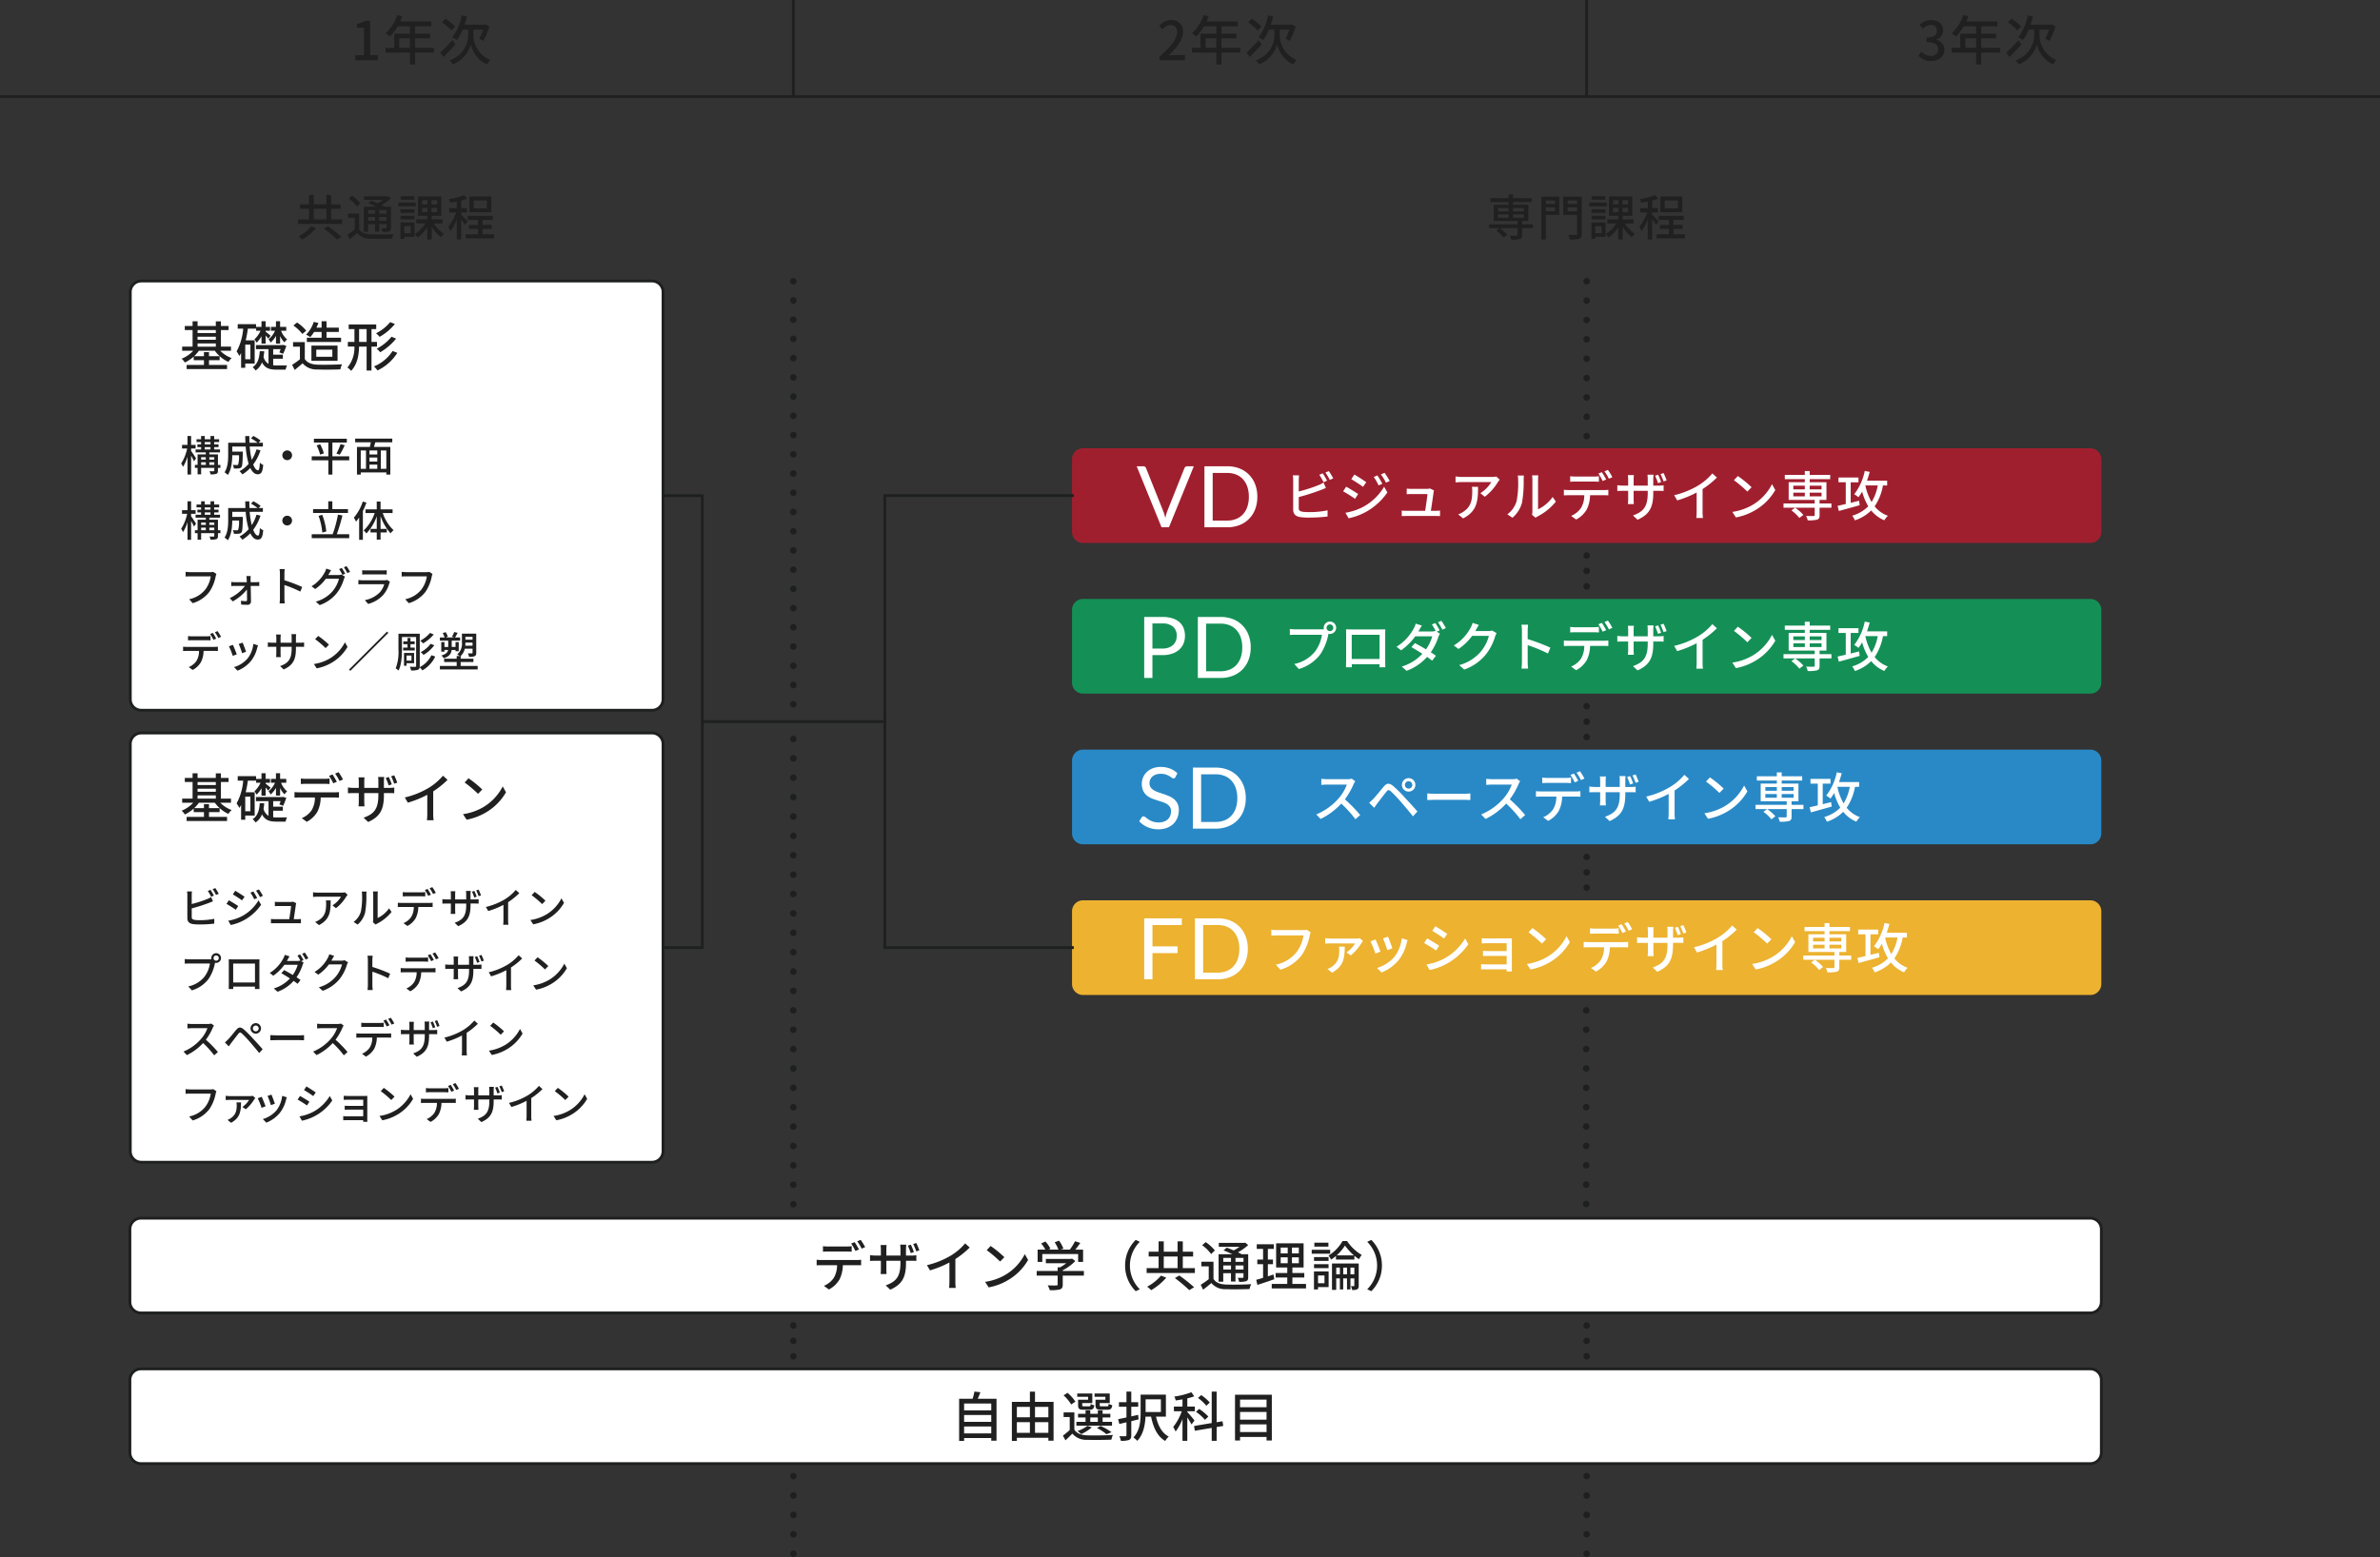
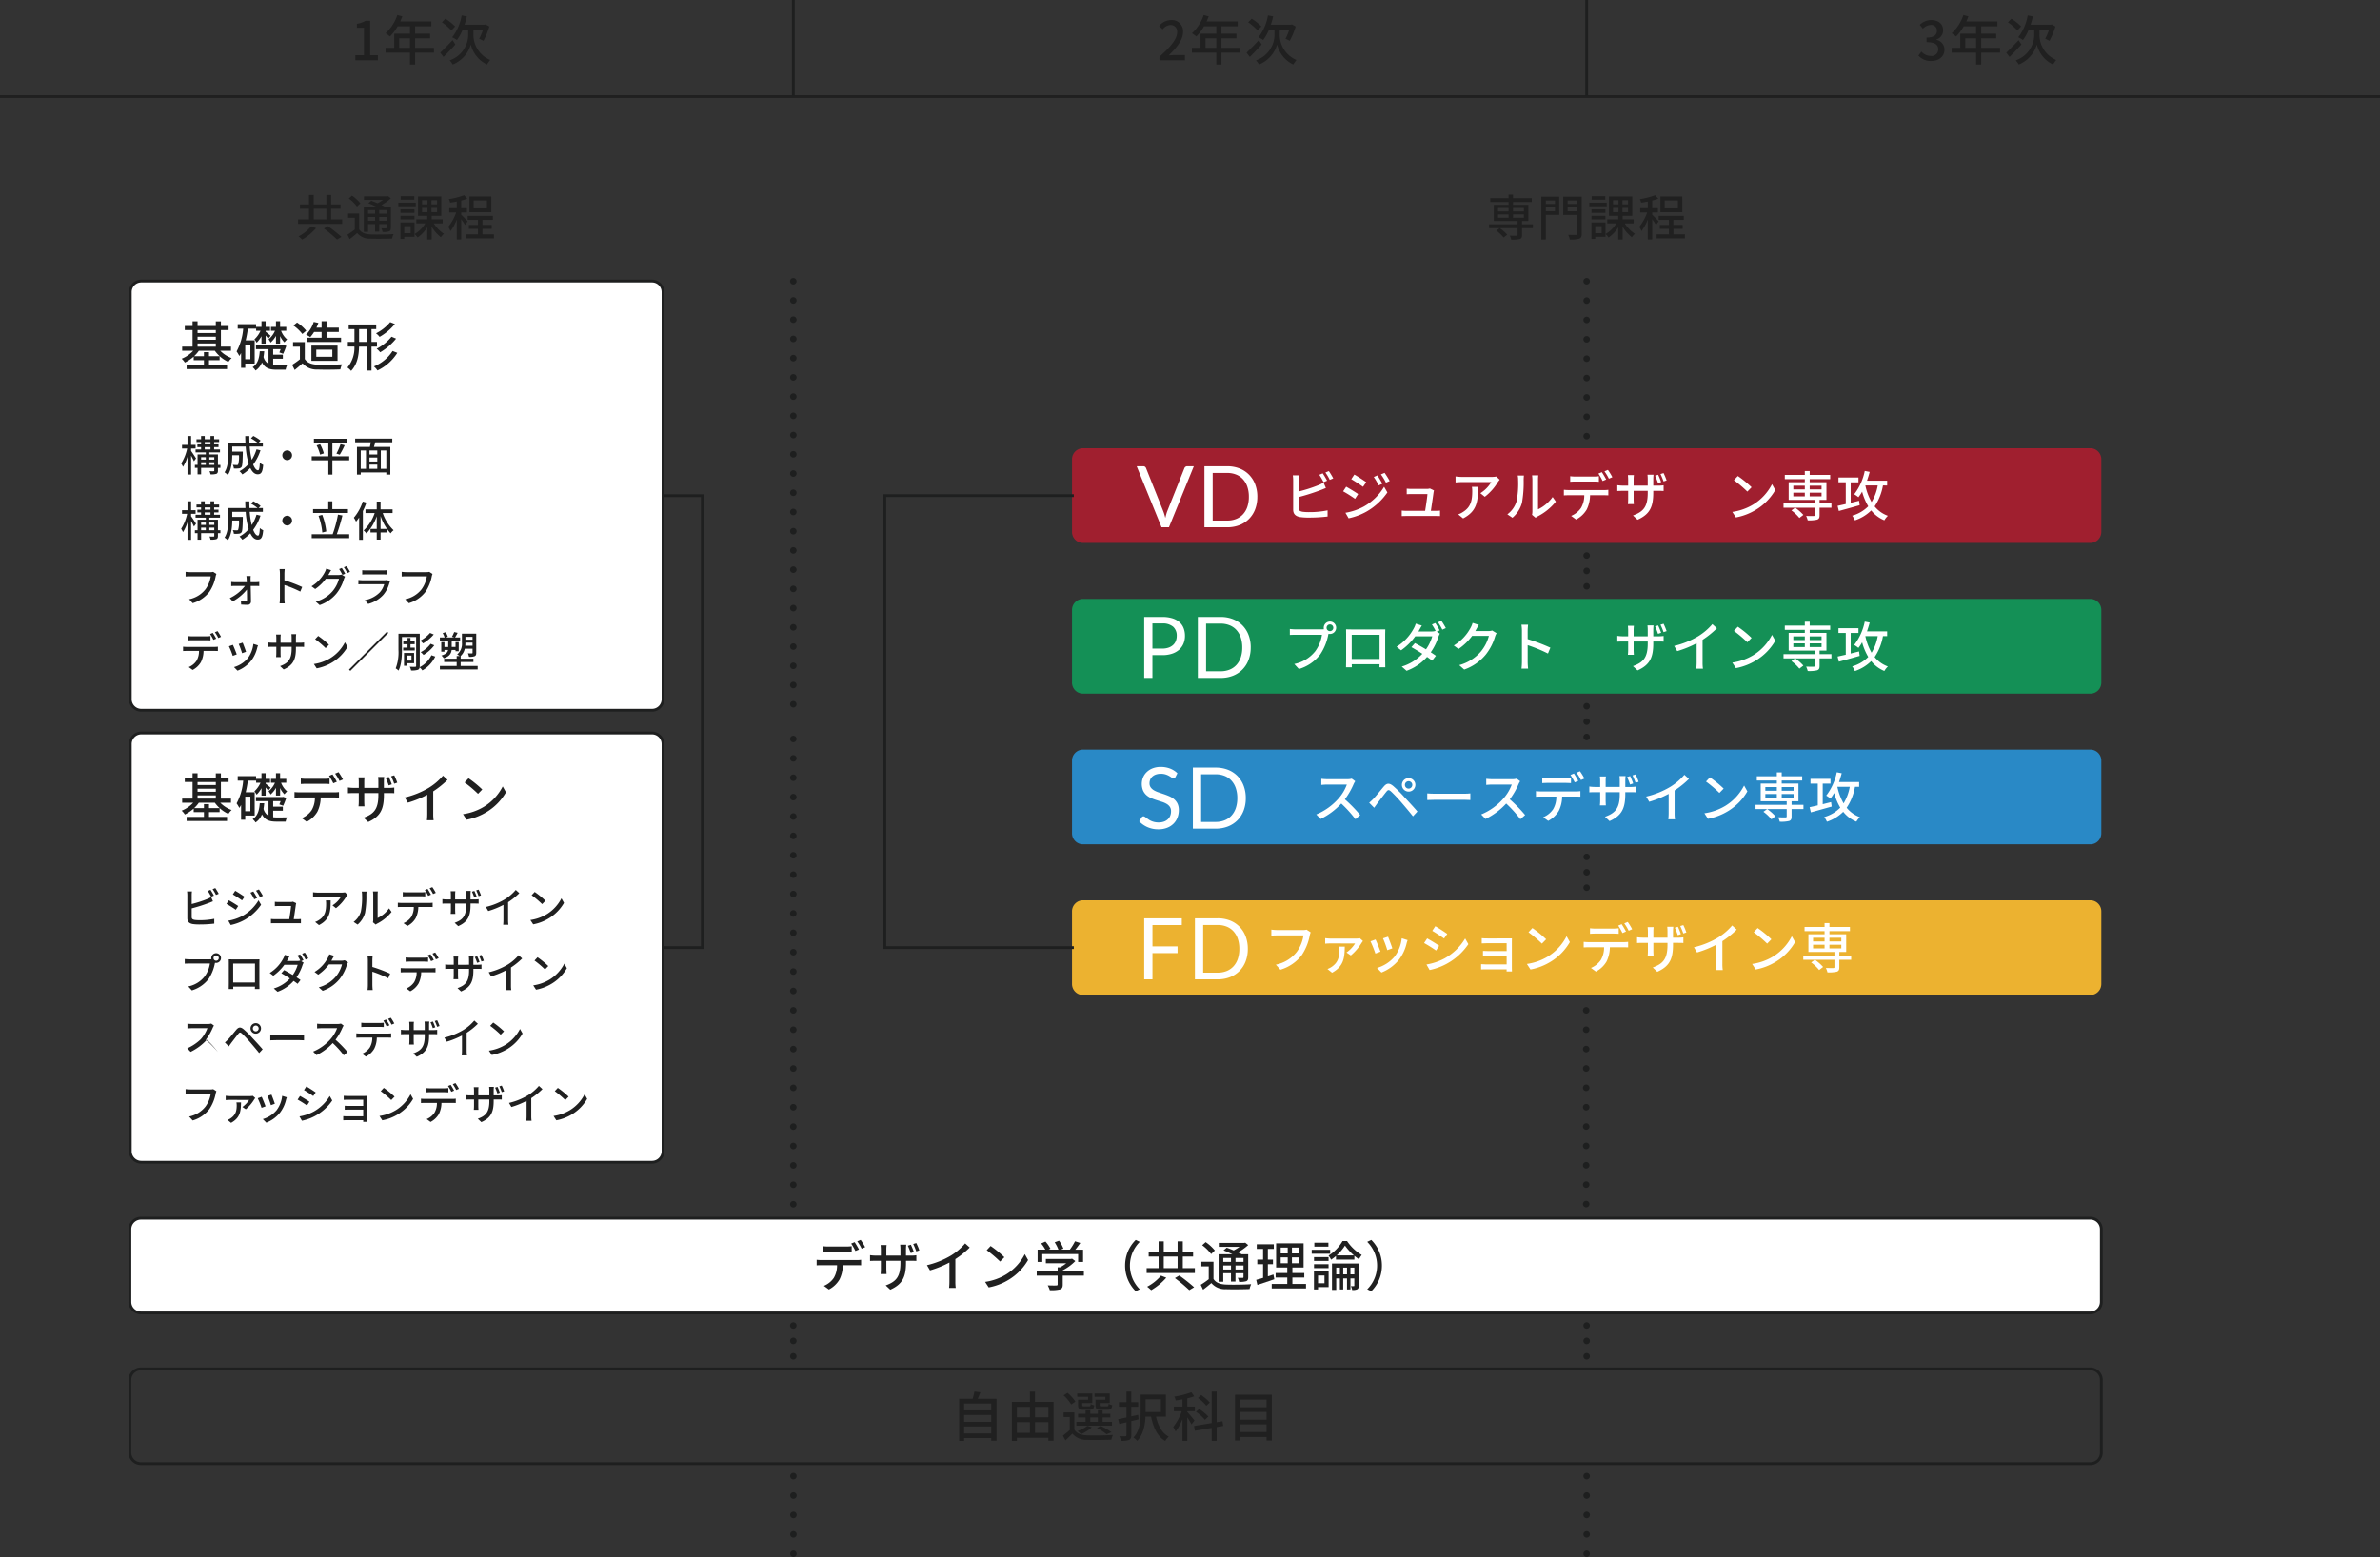
<svg xmlns="http://www.w3.org/2000/svg" id="グループ_237" data-name="グループ 237" width="708.483" height="463.627" viewBox="0 0 708.483 463.627">
  <rect x="0" y="0" width="708.483" height="463.627" fill="#333333" stroke="none" />
  <defs>
    <clipPath id="clip-path">
      <rect id="長方形_210" data-name="長方形 210" width="708.483" height="463.627" fill="none" />
    </clipPath>
  </defs>
  <g id="グループ_193" data-name="グループ 193" clip-path="url(#clip-path)">
    <path id="パス_325" data-name="パス 325" d="M53.962,13.4h2.572V5.22H54.425V4.054a7.237,7.237,0,0,0,2.556-.894h1.388V13.4h2.3v1.517H53.962Z" transform="translate(51.819 3.035)" fill="#202020" />
    <path id="パス_326" data-name="パス 326" d="M72.956,13.484H67.35v3.53H65.817v-3.53H58.55V12.047h2.57V7.831h4.7V5.625H62.161a14.589,14.589,0,0,1-2.3,3.036A11.774,11.774,0,0,0,58.566,7.7a12.925,12.925,0,0,0,3.481-5.416l1.5.4c-.192.5-.414,1.023-.623,1.5h9.249V5.625H67.35V7.831h4.458v1.39H67.35v2.827h5.606ZM65.817,9.221H62.606v2.827h3.211Z" transform="translate(56.225 2.196)" fill="#202020" />
    <path id="パス_327" data-name="パス 327" d="M71.359,11c-1.151,1.278-2.46,2.637-3.53,3.7l-.974-1.26c.912-.863,2.333-2.317,3.674-3.738Zm-1.2-4.183A16.458,16.458,0,0,0,67.35,4.39l1.037-1.07a15.332,15.332,0,0,1,2.891,2.3Zm6.581,1.6A8.133,8.133,0,0,0,81.709,15.6c-.271.351-.735.99-.943,1.343A8.812,8.812,0,0,1,75.96,11a9.147,9.147,0,0,1-5.385,5.944,8.232,8.232,0,0,0-.908-1.231,8.146,8.146,0,0,0,5.508-7.3V6.577H73.531a13.7,13.7,0,0,1-1.709,3.084,10.164,10.164,0,0,0-1.406-.815,14.668,14.668,0,0,0,2.811-6.5l1.551.288a23.7,23.7,0,0,1-.688,2.46H80.1l.286-.08,1.1.623A21.62,21.62,0,0,1,79.714,9.9c-.32-.159-.912-.465-1.262-.608a17.732,17.732,0,0,0,1.133-2.715H76.742Z" transform="translate(64.199 2.252)" fill="#202020" />
    <path id="パス_328" data-name="パス 328" d="M176.122,13.955c3.468-3.066,5.256-5.35,5.256-7.284a1.916,1.916,0,0,0-2-2.154,3.191,3.191,0,0,0-2.317,1.309L176.026,4.8A4.615,4.615,0,0,1,179.6,3.046a3.324,3.324,0,0,1,3.546,3.529c0,2.27-1.8,4.616-4.3,7,.606-.063,1.341-.11,1.915-.11h2.938v1.564h-7.586Z" transform="translate(169.037 2.925)" fill="#202020" />
    <path id="パス_329" data-name="パス 329" d="M195.406,13.484H189.8v3.53h-1.533v-3.53H181V12.047h2.572V7.831h4.695V5.625h-3.656a14.59,14.59,0,0,1-2.3,3.036,11.585,11.585,0,0,0-1.294-.959A12.924,12.924,0,0,0,184.5,2.287l1.5.4c-.192.5-.416,1.023-.623,1.5h9.249V5.625H189.8V7.831h4.458v1.39H189.8v2.827h5.608Zm-7.141-4.264h-3.211v2.827h3.211Z" transform="translate(173.811 2.196)" fill="#202020" />
    <path id="パス_330" data-name="パス 330" d="M193.8,11c-1.151,1.278-2.46,2.637-3.53,3.7l-.974-1.26c.912-.863,2.333-2.317,3.674-3.738Zm-1.2-4.183A16.458,16.458,0,0,0,189.79,4.39l1.037-1.07a15.333,15.333,0,0,1,2.891,2.3Zm6.581,1.6a8.133,8.133,0,0,0,4.967,7.188c-.271.351-.735.99-.943,1.343A8.812,8.812,0,0,1,198.4,11a9.147,9.147,0,0,1-5.385,5.944,8.233,8.233,0,0,0-.908-1.231,8.146,8.146,0,0,0,5.508-7.3V6.577h-1.645a13.7,13.7,0,0,1-1.709,3.084,10.162,10.162,0,0,0-1.406-.815,14.668,14.668,0,0,0,2.811-6.5l1.551.288a23.681,23.681,0,0,1-.688,2.46h6.006l.286-.08,1.1.623A21.619,21.619,0,0,1,202.154,9.9c-.32-.159-.911-.465-1.262-.608a17.731,17.731,0,0,0,1.133-2.715h-2.842Z" transform="translate(181.778 2.252)" fill="#202020" />
    <rect id="長方形_205" data-name="長方形 205" width="708.483" height="0.833" transform="translate(0 28.34)" fill="#202020" />
    <rect id="長方形_206" data-name="長方形 206" width="0.835" height="28.756" transform="translate(471.905 0.002)" fill="#1e1f1f" />
    <path id="パス_331" data-name="パス 331" d="M296.418,13.621l.894-1.182a3.807,3.807,0,0,0,2.78,1.294,1.975,1.975,0,0,0,2.237-1.949c0-1.309-.831-2.156-3.483-2.156V8.269c2.317,0,3.084-.878,3.084-2.06A1.646,1.646,0,0,0,300.123,4.5a3.443,3.443,0,0,0-2.348,1.117l-.959-1.149a4.957,4.957,0,0,1,3.372-1.423c2.107,0,3.593,1.088,3.593,3.036a2.842,2.842,0,0,1-2.029,2.762v.08a2.978,2.978,0,0,1,2.429,2.94c0,2.123-1.772,3.37-3.93,3.37a4.875,4.875,0,0,1-3.832-1.613" transform="translate(274.648 2.924)" fill="#202020" />
    <path id="パス_332" data-name="パス 332" d="M315.877,13.484h-5.606v3.53h-1.533v-3.53h-7.267V12.047h2.57V7.831h4.7V5.625H305.08a14.514,14.514,0,0,1-2.3,3.036,11.781,11.781,0,0,0-1.294-.959,12.925,12.925,0,0,0,3.481-5.416l1.5.4c-.192.5-.416,1.023-.623,1.5h9.249V5.625h-4.824V7.831h4.456v1.39h-4.456v2.827h5.606Zm-7.139-4.264h-3.211v2.827h3.211Z" transform="translate(279.501 2.196)" fill="#202020" />
    <path id="パス_333" data-name="パス 333" d="M314.271,11c-1.151,1.278-2.46,2.637-3.531,3.7l-.974-1.26c.912-.863,2.333-2.317,3.674-3.738Zm-1.2-4.183a16.457,16.457,0,0,0-2.811-2.429l1.037-1.07a15.333,15.333,0,0,1,2.891,2.3Zm6.581,1.6a8.133,8.133,0,0,0,4.967,7.188c-.271.351-.735.99-.943,1.343A8.812,8.812,0,0,1,318.872,11a9.147,9.147,0,0,1-5.385,5.944,8.226,8.226,0,0,0-.908-1.231,8.146,8.146,0,0,0,5.508-7.3V6.577h-1.645a13.694,13.694,0,0,1-1.709,3.084,10.165,10.165,0,0,0-1.405-.815,14.668,14.668,0,0,0,2.811-6.5l1.551.288A23.692,23.692,0,0,1,317,5.093h6.006l.286-.08,1.1.623A21.62,21.62,0,0,1,322.626,9.9c-.32-.159-.912-.465-1.262-.608A17.742,17.742,0,0,0,322.5,6.577h-2.842Z" transform="translate(287.466 2.252)" fill="#202020" />
    <rect id="長方形_207" data-name="長方形 207" width="0.833" height="28.756" transform="translate(235.745 0.002)" fill="#1e1f1f" />
    <path id="パス_334" data-name="パス 334" d="M240.449,87.2h0a.972.972,0,1,0,.972-.972.972.972,0,0,0-.972.972" transform="translate(230.902 82.806)" fill="#1e1f1f" />
    <path id="パス_335" data-name="パス 335" d="M241.421,95a.97.97,0,1,0-.688-.284.983.983,0,0,0,.688.284m0-9.168a.97.97,0,1,0-.688-.284.983.983,0,0,0,.688.284" transform="translate(230.902 80.56)" fill="#1e1f1f" />
    <path id="パス_336" data-name="パス 336" d="M240.449,110.091h0a.972.972,0,1,0,.972-.972.972.972,0,0,0-.972.972" transform="translate(230.902 104.786)" fill="#1e1f1f" />
    <path id="パス_337" data-name="パス 337" d="M241.421,117.894a.97.97,0,1,0-.688-.284.983.983,0,0,0,.688.284m0-9.168a.97.97,0,1,0-.688-.284.983.983,0,0,0,.688.284" transform="translate(230.902 102.541)" fill="#1e1f1f" />
    <path id="パス_338" data-name="パス 338" d="M240.449,132.98h0a.972.972,0,1,0,.972-.972.972.972,0,0,0-.972.972" transform="translate(230.902 126.766)" fill="#1e1f1f" />
    <path id="パス_339" data-name="パス 339" d="M241.421,140.783a.97.97,0,1,0-.688-.284.983.983,0,0,0,.688.284m0-9.168a.97.97,0,1,0-.688-.284.983.983,0,0,0,.688.284" transform="translate(230.902 124.521)" fill="#1e1f1f" />
    <path id="パス_340" data-name="パス 340" d="M240.449,239.2h0a.972.972,0,1,0,.972-.972.972.972,0,0,0-.972.972m0-5.779h0a.972.972,0,1,0,.972-.972.972.972,0,0,0-.972.972m0-5.779h0a.972.972,0,1,0,.972-.972.972.972,0,0,0-.972.972" transform="translate(230.902 217.673)" fill="#1e1f1f" />
    <path id="パス_341" data-name="パス 341" d="M241.421,248.785a.97.97,0,1,0-.688-.284.983.983,0,0,0,.688.284m0-23.116a.97.97,0,1,0-.688-.284.983.983,0,0,0,.688.284" transform="translate(230.902 214.842)" fill="#1e1f1f" />
    <path id="パス_342" data-name="パス 342" d="M119.991,239.2h0a.972.972,0,1,0,.972-.972.972.972,0,0,0-.972.972m0-5.779h0a.972.972,0,1,0,.972-.972.972.972,0,0,0-.972.972m0-5.779h0a.972.972,0,1,0,.972-.972.972.972,0,0,0-.972.972" transform="translate(115.227 217.673)" fill="#1e1f1f" />
    <path id="パス_343" data-name="パス 343" d="M120.963,248.785a.971.971,0,1,0-.688-.284.983.983,0,0,0,.688.284m0-23.116a.97.97,0,1,0-.688-.284.983.983,0,0,0,.688.284" transform="translate(115.227 214.842)" fill="#1e1f1f" />
    <path id="パス_344" data-name="パス 344" d="M240.449,204.159h0a.972.972,0,1,0,.972-.972.972.972,0,0,0-.972.972" transform="translate(230.902 195.119)" fill="#1e1f1f" />
    <path id="パス_345" data-name="パス 345" d="M241.421,211.962a.97.97,0,1,0-.688-.284.983.983,0,0,0,.688.284m0-9.168a.97.97,0,1,0-.688-.284.983.983,0,0,0,.688.284" transform="translate(230.902 192.874)" fill="#1e1f1f" />
    <path id="パス_346" data-name="パス 346" d="M119.977,204.159h0a.971.971,0,1,0,.97-.972.97.97,0,0,0-.97.972" transform="translate(115.213 195.119)" fill="#1e1f1f" />
    <path id="パス_347" data-name="パス 347" d="M120.949,211.962a.967.967,0,1,0-.69-.284.987.987,0,0,0,.69.284m0-9.168a.967.967,0,1,0-.69-.284.987.987,0,0,0,.69.284" transform="translate(115.213 192.874)" fill="#1e1f1f" />
    <path id="パス_348" data-name="パス 348" d="M240.378,203.023h0a.972.972,0,1,0,.972-.97.973.973,0,0,0-.972.97m0-5.765h0a.972.972,0,1,0,.972-.974.972.972,0,0,0-.972.974m0-5.767h0a.972.972,0,1,0,.972-.972.972.972,0,0,0-.972.972m0-5.767h0a.972.972,0,1,0,.972-.972.972.972,0,0,0-.972.972m0-5.767h0a.972.972,0,1,0,.972-.972.972.972,0,0,0-.972.972m0-5.767h0a.972.972,0,1,0,.972-.972.972.972,0,0,0-.972.972m0-5.767h0a.972.972,0,1,0,.972-.972.972.972,0,0,0-.972.972m0-5.767h0a.972.972,0,1,0,.972-.972.972.972,0,0,0-.972.972m0-5.769h0a.972.972,0,1,0,.972-.97.973.973,0,0,0-.972.97" transform="translate(230.833 149.724)" fill="#1e1f1f" />
    <path id="パス_349" data-name="パス 349" d="M241.35,212.6a.97.97,0,1,0-.688-.284.984.984,0,0,0,.688.284m0-57.68a.971.971,0,1,0-.688-.284.983.983,0,0,0,.688.284" transform="translate(230.833 146.898)" fill="#1e1f1f" />
    <path id="パス_350" data-name="パス 350" d="M119.977,160.636h0a.971.971,0,1,0,.97-.972.97.97,0,0,0-.97.972m0-5.726h0a.971.971,0,1,0,.97-.972.97.97,0,0,0-.97.972m0-5.726h0a.971.971,0,1,0,.97-.972.97.97,0,0,0-.97.972m0-5.726h0a.971.971,0,1,0,.97-.972.97.97,0,0,0-.97.972m0-5.726h0a.971.971,0,1,0,.97-.972.97.97,0,0,0-.97.972m0-5.726h0a.971.971,0,1,0,.97-.972.97.97,0,0,0-.97.972m0-5.726h0a.971.971,0,1,0,.97-.972.97.97,0,0,0-.97.972m0-5.726h0a.971.971,0,1,0,.97-.972.97.97,0,0,0-.97.972m0-5.726h0a.971.971,0,1,0,.97-.972.97.97,0,0,0-.97.972m0-5.726h0a.971.971,0,1,0,.97-.972.97.97,0,0,0-.97.972m0-5.726h0a.971.971,0,1,0,.97-.972.97.97,0,0,0-.97.972m0-5.726h0a.971.971,0,1,0,.97-.972.97.97,0,0,0-.97.972m0-5.726h0a.971.971,0,1,0,.97-.972.97.97,0,0,0-.97.972m0-5.726h0a.971.971,0,1,0,.97-.972.97.97,0,0,0-.97.972m0-5.726h0a.971.971,0,1,0,.97-.972.97.97,0,0,0-.97.972m0-5.726h0a.971.971,0,1,0,.97-.972.97.97,0,0,0-.97.972m0-5.726h0a.971.971,0,1,0,.97-.972.97.97,0,0,0-.97.972m0-5.726h0a.971.971,0,1,0,.97-.972.97.97,0,0,0-.97.972m0-5.726h0a.971.971,0,1,0,.97-.972.97.97,0,0,0-.97.972m0-5.726h0a.971.971,0,1,0,.97-.972.97.97,0,0,0-.97.972m0-5.726h0a.971.971,0,1,0,.97-.972.97.97,0,0,0-.97.972" transform="translate(115.213 43.351)" fill="#1e1f1f" />
    <path id="パス_351" data-name="パス 351" d="M120.949,170.13a.967.967,0,1,0-.69-.284.987.987,0,0,0,.69.284m0-125.963a.967.967,0,1,0-.69-.284.987.987,0,0,0,.69.284" transform="translate(115.213 40.546)" fill="#1e1f1f" />
    <path id="パス_352" data-name="パス 352" d="M240.449,80.728h0a.972.972,0,1,0,.972-.972.972.972,0,0,0-.972.972m0-5.765h0a.972.972,0,1,0,.972-.974.972.972,0,0,0-.972.974m0-5.765h0a.972.972,0,1,0,.972-.972.972.972,0,0,0-.972.972m0-5.765h0a.972.972,0,1,0,.972-.972.972.972,0,0,0-.972.972m0-5.765h0a.972.972,0,1,0,.972-.972.972.972,0,0,0-.972.972m0-5.765h0a.972.972,0,1,0,.972-.972.972.972,0,0,0-.972.972m0-5.765h0a.972.972,0,1,0,.972-.972.972.972,0,0,0-.972.972" transform="translate(230.902 43.371)" fill="#1e1f1f" />
    <path id="パス_353" data-name="パス 353" d="M241.421,90.289a.97.97,0,1,0-.688-.284.983.983,0,0,0,.688.284m0-46.122a.97.97,0,1,0-.688-.284.983.983,0,0,0,.688.284" transform="translate(230.902 40.546)" fill="#1e1f1f" />
    <path id="パス_354" data-name="パス 354" d="M58.386,36.9v1.329H45.266V36.9H48.52V33.746h-2.7V32.431h2.7V29.614h1.4v2.817h3.766V29.614H55.1v2.817h2.8v1.315H55.1V36.9Zm-7.78,2.6a16.562,16.562,0,0,1-4.1,3.4,11.249,11.249,0,0,0-1.1-.949,12.76,12.76,0,0,0,3.766-3.009Zm-.684-2.6h3.766V33.746H49.922Zm4.232,2a46.591,46.591,0,0,1,4.03,3.2l-1.315.788A44.2,44.2,0,0,0,52.958,39.6Z" transform="translate(43.469 28.438)" fill="#202020" />
    <path id="パス_355" data-name="パス 355" d="M56.239,39.731c.627,1.023,1.78,1.46,3.387,1.535,1.649.073,5,.027,6.861-.1a6.69,6.69,0,0,0-.439,1.329c-1.678.073-4.744.1-6.436.043a4.867,4.867,0,0,1-3.958-1.678c-.7.6-1.429,1.2-2.246,1.809l-.643-1.343A22.286,22.286,0,0,0,54.941,39.8V36.316h-2V35.062h3.3ZM55.6,32.974a11.2,11.2,0,0,0-2.439-2.409l.949-.847A11.578,11.578,0,0,1,56.605,32Zm3.3,7.518H57.625V33.017h3.752c-.788-.378-1.662-.759-2.407-1.051l.876-.729c.568.2,1.241.467,1.882.743A11.827,11.827,0,0,0,63.333,31h-5.65V29.938h6.906l.276-.073.817.657A14.387,14.387,0,0,1,62.9,32.507c.378.174.715.349.992.51h1.8v6.218c0,.614-.1.919-.525,1.11a5.522,5.522,0,0,1-1.956.19,3.836,3.836,0,0,0-.365-1.1c.614.031,1.168.016,1.343.016s.218-.059.218-.233V38.2H62.223v2.248H61V38.2H58.9Zm0-5.4H61V34.027H58.9Zm2.1.992H58.9v1.1H61Zm3.4-2.058H62.223v1.064H64.4Zm0,2.058H62.223v1.1H64.4Z" transform="translate(50.67 28.538)" fill="#202020" />
    <path id="パス_356" data-name="パス 356" d="M65.672,32.807H60.489v-1.08h5.183Zm-.367,9.109H62.257v.612H61.118v-4.9h4.187Zm-.014-7.153H61.13V33.713h4.162Zm-4.162.89h4.162v1.064H61.13Zm4.119-4.787H61.191V29.8h4.058Zm-2.991,9.954h1.9v-2.1h-1.9Zm8.786-2.9A10.342,10.342,0,0,0,74.064,41a5.264,5.264,0,0,0-.919,1.023,12.152,12.152,0,0,1-2.729-3.1V42.7H69.1v-3.65a10.013,10.013,0,0,1-2.876,3.05,5.545,5.545,0,0,0-.906-1.035,8.834,8.834,0,0,0,3.2-3.152H65.846V36.7H69.1V35.653H66.344V29.888h6.932v5.765h-2.86V36.7h3.27v1.213Zm-3.487-5.679h1.619V31H67.556Zm0,2.321h1.619v-1.27H67.556ZM72.021,31H70.357v1.241h1.664Zm0,2.292H70.357v1.27h1.664Z" transform="translate(58.087 28.617)" fill="#202020" />
    <path id="パス_357" data-name="パス 357" d="M73.055,38.511a18,18,0,0,0-1.137-1.694v6.014H70.6v-5.9a14.419,14.419,0,0,1-1.868,3.4,7.123,7.123,0,0,0-.659-1.255,14.876,14.876,0,0,0,2.35-4.277H68.356V33.52H70.6V31.534c-.672.145-1.343.247-1.972.335a4.13,4.13,0,0,0-.394-1.051,21.511,21.511,0,0,0,4.554-1.166l.935,1.035a17.757,17.757,0,0,1-1.809.568V33.52h1.707V34.8H71.918v.67a26.818,26.818,0,0,1,1.927,1.972Zm8.6,2.788v1.213H73.247V41.3H76.9V39.679h-2.7V38.511h2.7v-1.5h-3.05V35.825h7.488v1.182h-3.1v1.5H81v1.168H78.238V41.3Zm-.774-6.569h-6.51v-4.7h6.51ZM79.565,31.2H75.623v2.364h3.942Z" transform="translate(65.375 28.475)" fill="#202020" />
    <path id="パス_358" data-name="パス 358" d="M239.165,39.546H235.94v2.029c0,.686-.145,1.023-.672,1.211a9.426,9.426,0,0,1-2.554.19,5.308,5.308,0,0,0-.437-1.2c.874.027,1.78.027,2.029.027.233-.014.306-.073.306-.276V39.546h-8.48V38.393h8.48v-.978h-7.079V32.6h4.393v-.833h-5.444V30.613h5.444V29.562h1.329v1.051h5.575v1.153h-5.575V32.6h4.554v4.816H235.94v.978h3.225Zm-8.714,2.788a11.064,11.064,0,0,0-2.174-2.058l1.019-.729a12.107,12.107,0,0,1,2.235,1.956ZM228.8,34.555h3.125V33.547H228.8Zm0,1.9h3.125v-.992H228.8Zm4.454-1.9h3.227V33.547h-3.227Zm3.225.9h-3.227v.992h3.227Z" transform="translate(217.152 28.388)" fill="#202020" />
    <path id="パス_359" data-name="パス 359" d="M239.39,35.305H235.4v7.328h-1.343V29.875h5.328ZM235.4,32.049h2.717V31.012H235.4Zm2.717,1.008H235.4V34.2h2.717ZM246.09,40.9c0,.845-.188,1.255-.745,1.488a8.923,8.923,0,0,1-2.817.249,4.817,4.817,0,0,0-.48-1.4c.962.043,1.984.029,2.276.029.292-.016.378-.1.378-.365V35.319h-4.115V29.875h5.5Zm-4.2-8.847H244.7V31.012h-2.817Zm2.815,1.008h-2.817v1.168H244.7Z" transform="translate(224.768 28.689)" fill="#202020" />
    <path id="パス_360" data-name="パス 360" d="M246.53,32.807h-5.183v-1.08h5.183Zm-.365,9.109h-3.05v.612h-1.139v-4.9h4.189Zm-.014-7.153h-4.16V33.713h4.16Zm-4.16.89h4.16v1.064h-4.16Zm4.115-4.787h-4.058V29.8h4.058Zm-2.991,9.954h1.9v-2.1h-1.9Zm8.786-2.9A10.342,10.342,0,0,0,254.922,41,5.193,5.193,0,0,0,254,42.019a12.158,12.158,0,0,1-2.731-3.1V42.7H249.96v-3.65a9.966,9.966,0,0,1-2.876,3.05,5.546,5.546,0,0,0-.906-1.035,8.8,8.8,0,0,0,3.2-3.152H246.7V36.7h3.256V35.653H247.2V29.888h6.934v5.765h-2.862V36.7h3.27v1.213Zm-3.489-5.679h1.621V31h-1.621Zm0,2.321h1.621v-1.27h-1.621ZM252.879,31h-1.666v1.241h1.666Zm0,2.292h-1.666v1.27h1.666Z" transform="translate(231.764 28.617)" fill="#202020" />
    <path id="パス_361" data-name="パス 361" d="M253.916,38.511a18.881,18.881,0,0,0-1.139-1.694v6.014h-1.315v-5.9a14.347,14.347,0,0,1-1.87,3.4,7.1,7.1,0,0,0-.655-1.255,14.924,14.924,0,0,0,2.35-4.277h-2.074V33.52h2.248V31.534c-.67.145-1.343.247-1.97.335a4.206,4.206,0,0,0-.394-1.051,21.542,21.542,0,0,0,4.554-1.166l.933,1.035a17.714,17.714,0,0,1-1.807.568V33.52h1.707V34.8h-1.707v.67a27.19,27.19,0,0,1,1.925,1.972Zm8.6,2.788v1.213H254.1V41.3h3.65V39.679h-2.7V38.511h2.7v-1.5H254.7V35.825h7.488v1.182h-3.1v1.5h2.76v1.168H259.1V41.3Zm-.774-6.569H255.23v-4.7h6.508Zm-1.313-3.53h-3.94v2.364h3.94Z" transform="translate(239.053 28.475)" fill="#202020" />
    <path id="パス_362" data-name="パス 362" d="M175.1,170.5H23.064a3.275,3.275,0,0,1-3.278-3.266V45.958a3.277,3.277,0,0,1,3.278-3.268H175.1a3.277,3.277,0,0,1,3.278,3.268V167.229A3.275,3.275,0,0,1,175.1,170.5" transform="translate(19 40.995)" fill="#fff" />
    <path id="パス_363" data-name="パス 363" d="M175.3,171.116H23.267a3.692,3.692,0,0,1-3.693-3.683V46.161a3.692,3.692,0,0,1,3.693-3.683H175.3a3.692,3.692,0,0,1,3.693,3.683V167.433a3.692,3.692,0,0,1-3.693,3.683M23.267,43.309a2.859,2.859,0,0,0-2.86,2.852V167.433a2.856,2.856,0,0,0,2.86,2.848H175.3a2.857,2.857,0,0,0,2.862-2.848V46.161a2.861,2.861,0,0,0-2.862-2.852Z" transform="translate(18.797 40.791)" fill="#1e1f1f" />
    <path id="パス_364" data-name="パス 364" d="M39.084,57.577a9.128,9.128,0,0,0,3.385,2.174A6.135,6.135,0,0,0,41.5,60.9a10.129,10.129,0,0,1-4.024-3.323H32.709A10.087,10.087,0,0,1,31.3,59.193h2.925v-1.2h1.5v1.2h3.164v1.182H35.728V61.8H41.1v1.229H29.069V61.8h5.159V60.375H31.176V59.32a11.19,11.19,0,0,1-2.635,1.756,5.064,5.064,0,0,0-.959-1.135,9.474,9.474,0,0,0,3.45-2.364H27.742V56.348h3.1V51.412H28.524V50.2h2.317v-1.39h1.486V50.2h5.43V48.827h1.519V50.2H41.56v1.213H39.276v4.936h3v1.229Zm-6.757-5.271h5.432v-.894H32.327Zm0,2h5.432v-.91H32.327Zm0,2.045h5.432V55.39H32.327Z" transform="translate(26.488 46.871)" fill="#202020" />
    <path id="パス_365" data-name="パス 365" d="M38.5,61.4V62.65H37.27V58.257a7.948,7.948,0,0,1-.527.878,9.771,9.771,0,0,0-.814-1.357,16.9,16.9,0,0,0,1.962-6.773H36.262V49.664h5.465v1.343H39.281a32.142,32.142,0,0,1-.639,3.466h2.67V61.4Zm1.533-5.638H38.5V60.11h1.533ZM46.82,61.9a6.961,6.961,0,0,0,1.039.067c.416,0,2.525,0,3.084-.018a4.881,4.881,0,0,0-.416,1.26H47.779c-2,0-3.385-.414-4.295-2.154a5.121,5.121,0,0,1-1.917,2.411,3.959,3.959,0,0,0-.863-.992c1.6-1.019,1.98-2.856,2.123-4.744h1.327c-.049.578-.112,1.153-.208,1.694a3.4,3.4,0,0,0,1.486,2.062V57.107H41.694V55.893h7.859l.223-.063.959.3a25.087,25.087,0,0,1-.943,2.362l-1.133-.414c.127-.274.255-.608.382-.976H46.82v1.647H49.7v1.213H46.82Zm-3.481-8.639a9.05,9.05,0,0,1-1.453,1.933,4.834,4.834,0,0,0-.655-1.008,7.83,7.83,0,0,0,1.819-2.556H41.741V50.479h1.6V48.8H44.57v1.678h1.309v1.149H44.57V51.9c.286.222,1.245.99,1.486,1.215l-.7.861c-.161-.223-.48-.59-.782-.941v2.427H43.339Zm4.313-.1a7.808,7.808,0,0,1-1.6,1.982,3.812,3.812,0,0,0-.623-.959,6.746,6.746,0,0,0,1.933-2.556h-1.2V50.479h1.486V48.8h1.231v1.678h1.835v1.149H49.169a6.315,6.315,0,0,0,1.805,2.59,4.527,4.527,0,0,0-.8.863,6.273,6.273,0,0,1-1.294-1.872v2.254H47.652Z" transform="translate(34.502 46.863)" fill="#202020" />
    <path id="パス_366" data-name="パス 366" d="M48.133,60.045c.7,1.1,2.013,1.615,3.77,1.678,1.772.063,5.32.016,7.316-.112a6.856,6.856,0,0,0-.5,1.517c-1.8.08-5.014.112-6.836.031a5.464,5.464,0,0,1-4.409-1.837c-.751.655-1.517,1.294-2.346,1.98l-.768-1.533a23.828,23.828,0,0,0,2.317-1.645V56.372H44.635V55h3.5ZM47.4,52.586a12.039,12.039,0,0,0-2.666-2.525l1.1-.894a12.584,12.584,0,0,1,2.731,2.444Zm3.5-.606a10.841,10.841,0,0,1-1.135,1.533,7.971,7.971,0,0,0-1.26-.719,9.322,9.322,0,0,0,2.284-3.8l1.39.3A13.88,13.88,0,0,1,51.6,50.7h1.533V48.8H54.6v1.9H58.26v1.278H54.6V53.7h4.33v1.262H48.74V53.7h4.393V51.981Zm-.8,4.072h7.78v4.536H50.1Zm1.455,3.323h4.777V57.252H51.551Z" transform="translate(42.602 46.863)" fill="#202020" />
    <path id="パス_367" data-name="パス 367" d="M59.929,56.215v7.124H58.474V56.215h-2.25c-.065,2.619-.48,5.207-2.364,7.235a5.108,5.108,0,0,0-1.1-1.006,9.072,9.072,0,0,0,2.078-6.23H52.885v-1.39H54.85V51.009H53.14V49.635h8.194v1.374H59.929v3.817h1.629v1.39Zm-1.455-5.207H56.237v3.817h2.237Zm9.137,7.075a14.134,14.134,0,0,1-5.908,5.24,5.735,5.735,0,0,0-1.055-1.2,11.925,11.925,0,0,0,5.557-4.6Zm-.719-8.594a16.237,16.237,0,0,1-4.552,3.834,5.161,5.161,0,0,0-1.07-1.055,13.226,13.226,0,0,0,4.219-3.338Zm.353,4.362a17.416,17.416,0,0,1-4.728,4.058,5.958,5.958,0,0,0-1.055-1.055,13.745,13.745,0,0,0,4.426-3.578Z" transform="translate(50.661 46.988)" fill="#202020" />
    <path id="パス_368" data-name="パス 368" d="M31.322,73.746c-.163-.4-.525-1.088-.851-1.676V77.7H29.4V72.407a11.731,11.731,0,0,1-1.339,3,6.183,6.183,0,0,0-.549-1,13.314,13.314,0,0,0,1.786-4.462H27.772V68.869H29.4V66.232h1.074v2.637h1.337v1.076H30.471v.737c.349.463,1.276,1.876,1.474,2.213ZM39.2,75.708h-.737v.825c0,.525-.114.788-.474.963a5.582,5.582,0,0,1-1.727.151,4.369,4.369,0,0,0-.314-.939c.525.025,1.062.025,1.225.014s.2-.051.2-.2v-.814H33.458v1.939H32.4V75.708h-.8v-.874h.8V71.707h2.45V71.1H31.808v-.863h1.639v-.7h-1.1V68.72h1.1v-.688H32.084v-.839h1.362v-.961h1.088v.961h1.713v-.961h1.086v.961h1.488v.839H37.334v.688h1.3v.812h-1.3v.7h1.739V71.1H35.9v.612h2.564v3.127H39.2Zm-5.74-2.45h1.388v-.714H33.458Zm0,1.576h1.388v-.776H33.458Zm1.076-6.114h1.713v-.688H34.535Zm0,1.513h1.713v-.7H34.535ZM35.9,73.258h1.476v-.714H35.9Zm1.476.8H35.9v.776h1.476Z" transform="translate(26.417 63.602)" fill="#202020" />
    <path id="パス_369" data-name="パス 369" d="M44.8,70.507a14.249,14.249,0,0,1-2.174,4.226c.423,1.062.912,1.713,1.437,1.713.325,0,.474-.639.549-2.252a3.049,3.049,0,0,0,1,.651c-.188,2.2-.612,2.79-1.639,2.79-.912,0-1.637-.7-2.2-1.876a11.461,11.461,0,0,1-2.364,1.913,5.921,5.921,0,0,0-.851-.951,9.9,9.9,0,0,0,2.727-2.188,23.63,23.63,0,0,1-.888-5.152h-4V70.9h3.138v.449c-.063,2.715-.125,3.789-.388,4.14a1.107,1.107,0,0,1-.8.4,8.986,8.986,0,0,1-1.474.024,2.789,2.789,0,0,0-.314-1.088c.514.051,1,.063,1.2.063a.447.447,0,0,0,.388-.149,8.07,8.07,0,0,0,.249-2.776h-2c-.012,1.776-.223,4.275-1.325,5.889a4.87,4.87,0,0,0-.974-.8c1-1.5,1.088-3.652,1.088-5.265V68.245h5.138c-.037-.651-.061-1.327-.061-1.988h1.225c-.014.674,0,1.337.035,1.988h2.415a13.362,13.362,0,0,0-1.964-1.313l.7-.714a13.282,13.282,0,0,1,2.164,1.388l-.6.639h1.274v1.137H41.585a24.309,24.309,0,0,0,.614,3.95,12.671,12.671,0,0,0,1.423-3.113Z" transform="translate(32.743 63.589)" fill="#202020" />
    <path id="パス_370" data-name="パス 370" d="M44.324,68.419a1.45,1.45,0,1,1-1.451,1.451,1.451,1.451,0,0,1,1.451-1.451" transform="translate(41.171 65.702)" fill="#202020" />
    <path id="パス_371" data-name="パス 371" d="M58.5,73.061H53.49v4.25h-1.2v-4.25H47.337V71.885h4.952v-4.1h-4.3V66.647h9.8v1.137h-4.3v4.1H58.5ZM49.85,68.3a12.454,12.454,0,0,1,1.1,2.7l-1.115.374a13.479,13.479,0,0,0-1.037-2.75Zm4.84,2.764a16.913,16.913,0,0,0,1.225-2.813l1.237.337a24.171,24.171,0,0,1-1.462,2.8Z" transform="translate(45.457 64.001)" fill="#202020" />
    <path id="パス_372" data-name="パス 372" d="M59.945,67.727c-.149.463-.3.951-.425,1.376H64.4v8.239H63.209v-.651H55.6v.651H54.47V69.1h3.85c.1-.425.2-.925.276-1.376H53.933v-1.1h11.05v1.1Zm-4.35,7.89h1.562V70.165H55.6Zm4.926-5.452H58.195v1.176h2.327Zm0,2.1H58.195v1.188h2.327Zm-2.327,3.35h2.327V74.38H58.195Zm5.014-5.452H61.57v5.452h1.639Z" transform="translate(51.792 63.981)" fill="#202020" />
    <path id="パス_373" data-name="パス 373" d="M31.322,83.668c-.163-.4-.525-1.088-.851-1.676v5.626H29.4V82.329a11.731,11.731,0,0,1-1.339,3,6.1,6.1,0,0,0-.549-1,13.33,13.33,0,0,0,1.786-4.462H27.772V78.791H29.4V76.152h1.074v2.639h1.337v1.076H30.471V80.6c.349.463,1.276,1.876,1.474,2.213ZM39.2,85.63h-.737v.825c0,.525-.114.788-.474.963a5.582,5.582,0,0,1-1.727.151,4.369,4.369,0,0,0-.314-.939c.525.025,1.062.025,1.225.014s.2-.051.2-.2V85.63H33.458v1.939H32.4V85.63h-.8v-.874h.8V81.629h2.45v-.614H31.808v-.861h1.639v-.7h-1.1v-.812h1.1v-.688H32.084v-.839h1.362v-.963h1.088v.963h1.713v-.963h1.086v.963h1.488v.839H37.334v.688h1.3v.812h-1.3v.7h1.739v.861H35.9v.614h2.564v3.127H39.2Zm-5.74-2.45h1.388v-.714H33.458Zm0,1.576h1.388v-.776H33.458Zm1.076-6.114h1.713v-.688H34.535Zm0,1.513h1.713v-.7H34.535ZM35.9,83.18h1.476v-.714H35.9Zm1.476.8H35.9v.776h1.476Z" transform="translate(26.417 73.128)" fill="#202020" />
    <path id="パス_374" data-name="パス 374" d="M44.8,80.428a14.248,14.248,0,0,1-2.174,4.226c.423,1.062.912,1.713,1.437,1.713.325,0,.474-.639.549-2.252a3.049,3.049,0,0,0,1,.651c-.188,2.2-.612,2.789-1.639,2.789-.912,0-1.637-.7-2.2-1.876a11.461,11.461,0,0,1-2.364,1.913,5.921,5.921,0,0,0-.851-.951,9.9,9.9,0,0,0,2.727-2.188A23.63,23.63,0,0,1,40.4,79.3h-4v1.513h3.138v.449c-.063,2.715-.125,3.789-.388,4.14a1.106,1.106,0,0,1-.8.4,8.981,8.981,0,0,1-1.474.024,2.789,2.789,0,0,0-.314-1.088c.514.051,1,.063,1.2.063a.447.447,0,0,0,.388-.149,8.07,8.07,0,0,0,.249-2.776h-2c-.012,1.776-.223,4.275-1.325,5.889a4.869,4.869,0,0,0-.974-.8c1-1.5,1.088-3.652,1.088-5.265V78.166h5.138c-.037-.651-.061-1.327-.061-1.988h1.225c-.014.674,0,1.337.035,1.988h2.415a13.364,13.364,0,0,0-1.964-1.313l.7-.714a13.283,13.283,0,0,1,2.164,1.388l-.6.639h1.274V79.3H41.585a24.31,24.31,0,0,0,.614,3.95,12.671,12.671,0,0,0,1.423-3.113Z" transform="translate(32.743 73.116)" fill="#202020" />
    <path id="パス_375" data-name="パス 375" d="M44.324,78.34a1.45,1.45,0,1,1-1.451,1.451,1.451,1.451,0,0,1,1.451-1.451" transform="translate(41.171 75.229)" fill="#202020" />
    <path id="パス_376" data-name="パス 376" d="M58.5,85.955v1.16H47.337v-1.16h6.238a36.473,36.473,0,0,0,1.576-5.84l1.327.251A51.086,51.086,0,0,1,54.8,85.955Zm-.376-6.34H47.737V78.465h4.526V76.152h1.211v2.313h4.652Zm-7.639,5.826a19.185,19.185,0,0,0-1.111-4.963l1.1-.3a19.3,19.3,0,0,1,1.2,4.95Z" transform="translate(45.457 73.128)" fill="#202020" />
    <path id="パス_377" data-name="パス 377" d="M57.474,76.5a19.871,19.871,0,0,1-1.051,2.525v8.553H55.31V80.949c-.312.449-.612.849-.925,1.225A7.055,7.055,0,0,0,53.734,81a14.007,14.007,0,0,0,2.652-4.814Zm4.863,3.113a12.546,12.546,0,0,0,3.227,5.114,4.441,4.441,0,0,0-.89.925A14.592,14.592,0,0,1,61.687,80.5v3.838h1.851v1.051H61.687v2.139H60.55V85.388H58.688V84.337H60.55V80.573a14.119,14.119,0,0,1-3.076,5.114,4.243,4.243,0,0,0-.825-.888,12.686,12.686,0,0,0,3.287-5.189H57.2v-1.1h3.35V76.184h1.137v2.325h3.576v1.1Z" transform="translate(51.6 73.159)" fill="#202020" />
    <path id="パス_378" data-name="パス 378" d="M37.362,87.5a3.842,3.842,0,0,0-.225.725,12.4,12.4,0,0,1-1.862,4.589A9.714,9.714,0,0,1,30.3,96.2l-1.062-1.174a8.255,8.255,0,0,0,4.877-2.976,8.658,8.658,0,0,0,1.562-3.838h-6.14c-.539,0-1.037.024-1.351.049v-1.4a11.054,11.054,0,0,0,1.351.1H35.6a3.131,3.131,0,0,0,.8-.088Z" transform="translate(27.065 83.409)" fill="#202020" />
    <path id="パス_379" data-name="パス 379" d="M42.751,89.334a6.423,6.423,0,0,0,.913-.076v1.225c-.251-.012-.627-.037-.874-.037H41.114c.037,1.539.074,3.438.086,4.665a.961.961,0,0,1-1.062.963c-.537,0-1.339-.039-1.862-.076L38.2,94.86a11.981,11.981,0,0,0,1.488.125c.225,0,.335-.137.335-.388,0-.714-.01-1.888-.035-3.062a14.314,14.314,0,0,1-4.226,3.525l-.863-.988a12.435,12.435,0,0,0,4.526-3.627H36.362c-.339,0-.714.025-1.037.051V89.257a6.5,6.5,0,0,0,1.013.076H39.95c-.012-.363-.024-.663-.035-.913a8.72,8.72,0,0,0-.088-.923h1.3a5.673,5.673,0,0,0-.049.923l.012.913Z" transform="translate(33.514 84.023)" fill="#202020" />
    <path id="パス_380" data-name="パス 380" d="M48.629,93.152A33.232,33.232,0,0,0,43.9,91.2v3.864a14.142,14.142,0,0,0,.1,1.6H42.464a13.022,13.022,0,0,0,.1-1.6V87.838a9.109,9.109,0,0,0-.112-1.4h1.537c-.037.412-.086.962-.086,1.4v1.95a42.809,42.809,0,0,1,5.287,2Z" transform="translate(40.766 83.006)" fill="#202020" />
    <path id="パス_381" data-name="パス 381" d="M55.32,88.636a2.915,2.915,0,0,0,.937-.125l1.025.625a4.131,4.131,0,0,0-.349.763,12.422,12.422,0,0,1-2.2,4.252,11.273,11.273,0,0,1-5,3.45l-1.164-1.037a10.01,10.01,0,0,0,5.014-3.115,9.493,9.493,0,0,0,1.9-3.687H51.568a12.975,12.975,0,0,1-3.164,3.05L47.306,92a10.7,10.7,0,0,0,3.924-4.14,5.8,5.8,0,0,0,.463-1.125l1.451.476c-.251.374-.514.849-.651,1.1-.063.112-.112.212-.188.325Zm1-2.1a18.551,18.551,0,0,1,1.013,1.713l-.825.351a15.093,15.093,0,0,0-.988-1.727ZM57.733,86a14.98,14.98,0,0,1,1.037,1.7l-.814.363a12.769,12.769,0,0,0-1.023-1.725Z" transform="translate(45.428 82.582)" fill="#202020" />
    <path id="パス_382" data-name="パス 382" d="M63.826,90.054a4.169,4.169,0,0,0-.188.425A8.943,8.943,0,0,1,61.8,93.993a9.255,9.255,0,0,1-4.477,2.664l-.974-1.127a8.454,8.454,0,0,0,4.377-2.25,5.875,5.875,0,0,0,1.386-2.5H55.749c-.3,0-.851.012-1.325.049v-1.3c.486.051.963.088,1.325.088h6.4a2.482,2.482,0,0,0,.8-.114Zm-8.265-3.438a11.635,11.635,0,0,0,1.188.063h4.877a12,12,0,0,0,1.225-.063V87.9c-.312-.025-.814-.037-1.239-.037H56.749c-.388,0-.837.012-1.188.037Z" transform="translate(52.263 83.177)" fill="#202020" />
    <path id="パス_383" data-name="パス 383" d="M70.177,87.5a3.842,3.842,0,0,0-.225.725,12.4,12.4,0,0,1-1.862,4.589A9.714,9.714,0,0,1,63.112,96.2L62.05,95.023a8.255,8.255,0,0,0,4.877-2.976,8.658,8.658,0,0,0,1.562-3.838H62.35c-.539,0-1.037.024-1.351.049v-1.4a11.054,11.054,0,0,0,1.351.1h6.065a3.131,3.131,0,0,0,.8-.088Z" transform="translate(58.577 83.409)" fill="#202020" />
    <path id="パス_384" data-name="パス 384" d="M37.117,100.568a7.691,7.691,0,0,0,1.049-.063v1.288c-.288-.012-.723-.024-1.049-.024H33.9a7.636,7.636,0,0,1-.776,3.325,6.13,6.13,0,0,1-2.474,2.337l-1.162-.849A5.231,5.231,0,0,0,31.8,104.72a5.7,5.7,0,0,0,.749-2.95H28.939c-.376,0-.788.012-1.137.035v-1.3a10.641,10.641,0,0,0,1.137.063ZM30.5,98.58c-.425,0-.89.024-1.225.049V97.343a9.739,9.739,0,0,0,1.211.074h4.226a10.76,10.76,0,0,0,1.251-.074v1.286c-.4-.025-.851-.049-1.251-.049Zm6.338-.125a15.238,15.238,0,0,0-.988-1.725l.8-.337a17.873,17.873,0,0,1,1.013,1.713Zm1.225-2.588a13.771,13.771,0,0,1,1.037,1.7l-.812.351A11.582,11.582,0,0,0,37.266,96.2Z" transform="translate(26.698 92.06)" fill="#202020" />
    <path id="パス_385" data-name="パス 385" d="M37.093,101.11l-1.188.437a25.377,25.377,0,0,0-1.139-2.85l1.176-.425c.286.574.913,2.164,1.151,2.839m6.326-2.69a7.5,7.5,0,0,0-.237.751,10.06,10.06,0,0,1-1.751,3.764,9.788,9.788,0,0,1-4.113,3.025L36.279,104.9a8.513,8.513,0,0,0,4.1-2.639,8.689,8.689,0,0,0,1.66-4.275Zm-3.564,1.913-1.176.425a23,23,0,0,0-1-2.752l1.174-.386c.223.525.837,2.164,1,2.713" transform="translate(33.386 93.745)" fill="#202020" />
    <path id="パス_386" data-name="パス 386" d="M50.213,98.872a7.15,7.15,0,0,0,1.251-.076v1.327c-.2-.025-.651-.039-1.239-.039H49.037v.425c0,3.225-.725,5.014-3.65,6.326l-1.062-1c2.337-.863,3.438-1.939,3.438-5.252v-.5h-3.3v1.876c0,.514.039,1.037.053,1.211H43.136c.012-.174.063-.7.063-1.211v-1.876H41.974c-.588,0-1.1.025-1.3.039V98.783a10.046,10.046,0,0,0,1.3.088H43.2V97.433c0-.437-.051-.837-.063-1h1.4a6.886,6.886,0,0,0-.076,1v1.439h3.3V97.421a8.921,8.921,0,0,0-.063-1.088h1.411a8.463,8.463,0,0,0-.074,1.088v1.451Z" transform="translate(39.057 92.508)" fill="#202020" />
    <path id="パス_387" data-name="パス 387" d="M52.577,103.21A11.929,11.929,0,0,0,56.916,98.5l.763,1.362a12.909,12.909,0,0,1-4.389,4.526,13.816,13.816,0,0,1-4.787,1.864l-.839-1.288a13.035,13.035,0,0,0,4.914-1.751m-.425-4-.988,1.013a28.237,28.237,0,0,0-3.127-2.652l.913-.976a25.315,25.315,0,0,1,3.2,2.615" transform="translate(45.77 92.759)" fill="#202020" />
    <rect id="長方形_208" data-name="長方形 208" width="16.002" height="0.547" transform="translate(103.898 199.381) rotate(-44.999)" fill="#202020" />
    <path id="パス_388" data-name="パス 388" d="M71.864,103.181a9.464,9.464,0,0,1-3.838,4.124,3.625,3.625,0,0,0-.814-.9.858.858,0,0,1-.5.714,5.971,5.971,0,0,1-2.039.2,4.575,4.575,0,0,0-.388-1.113c.7.037,1.4.037,1.613.024s.274-.075.274-.286v-8.59H61.949v3.852c0,1.851-.135,4.475-1.025,6.151a3.861,3.861,0,0,0-.837-.663,13.349,13.349,0,0,0,.825-5.477V96.379h6.34v9.578a3.751,3.751,0,0,1-.025.386,7.906,7.906,0,0,0,3.5-3.562Zm-8.251-2.664V99.492H62.351v-.837h1.262V97.644h.874v1.012h1.251v.837H64.488v1.025h1.276v.837H62.312v-.837Zm-.288,4.64v.761h-.763v-3.813h3v3.052Zm0-.776h1.462V102.87H63.325Zm8.09-7.778a12.267,12.267,0,0,1-3.164,2.652,6.541,6.541,0,0,0-.851-.8,9.8,9.8,0,0,0,2.913-2.313Zm.163,3.215a11,11,0,0,1-3.2,2.876,4.436,4.436,0,0,0-.851-.825,8.565,8.565,0,0,0,2.962-2.49Z" transform="translate(57.701 92.325)" fill="#202020" />
    <path id="パス_389" data-name="パス 389" d="M69.283,98.572H66.8v-.953H68.21a5.956,5.956,0,0,0-.576-1.3l.888-.274a5.673,5.673,0,0,1,.637,1.351l-.663.223h2.662l-.761-.2a10.414,10.414,0,0,0,.663-1.413l1.023.237c-.263.525-.537,1.013-.763,1.374h1.5v.953h-2.5v1.874h1.139V99h.949v2.713h-.949v-.374H70.3c-.112,1-.612,1.937-2.35,2.474a3.246,3.246,0,0,0-.688-.812c1.427-.437,1.862-1,1.99-1.662h-1.09v.523h-.949V99h.949v1.451h1.125Zm8.766,7.537v1.025H66.8v-1.025h5v-1.174H68.071v-.988H71.8v-.8h.9a6.7,6.7,0,0,0-.751-.476,4.093,4.093,0,0,0,1.413-3.538v-2.65h4.264v5.7c0,.539-.1.825-.476,1.013a4.181,4.181,0,0,1-1.686.188,4.382,4.382,0,0,0-.314-1.039c.512.025,1.025.025,1.174.025s.2-.049.2-.2v-1.213H74.211a4.053,4.053,0,0,1-1.239,2.19h.014v.8h3.789v.988H72.986v1.174Zm-1.525-6.04v-.913H74.4c0,.29-.014.6-.039.913ZM74.4,98.282h2.125v-.851H74.4Z" transform="translate(64.145 92.196)" fill="#202020" />
    <path id="パス_390" data-name="パス 390" d="M175.1,239.15H23.064a3.275,3.275,0,0,1-3.278-3.266V114.613a3.277,3.277,0,0,1,3.278-3.268H175.1a3.277,3.277,0,0,1,3.278,3.268V235.884a3.275,3.275,0,0,1-3.278,3.266" transform="translate(19 106.924)" fill="#fff" />
    <path id="パス_391" data-name="パス 391" d="M175.3,239.772H23.267a3.692,3.692,0,0,1-3.693-3.683V114.817a3.694,3.694,0,0,1,3.693-3.685H175.3a3.694,3.694,0,0,1,3.693,3.685V236.089a3.692,3.692,0,0,1-3.693,3.683M23.267,111.967a2.857,2.857,0,0,0-2.86,2.85V236.089a2.856,2.856,0,0,0,2.86,2.848H175.3a2.857,2.857,0,0,0,2.862-2.848V114.817a2.859,2.859,0,0,0-2.862-2.85Z" transform="translate(18.797 106.719)" fill="#1e1f1f" />
    <path id="パス_392" data-name="パス 392" d="M39.084,126.234a9.173,9.173,0,0,0,3.385,2.172,6.2,6.2,0,0,0-.974,1.149,10.124,10.124,0,0,1-4.024-3.321H32.709a10.16,10.16,0,0,1-1.406,1.613h2.925v-1.2h1.5v1.2h3.164v1.18H35.728v1.423H41.1v1.229H29.069v-1.229h5.159v-1.423H31.176v-1.055a11.08,11.08,0,0,1-2.635,1.758,5.01,5.01,0,0,0-.959-1.133,9.522,9.522,0,0,0,3.45-2.364H27.742V125h3.1v-4.936H28.524v-1.213h2.317v-1.39h1.486v1.39h5.43v-1.372h1.519v1.372H41.56v1.213H39.276V125h3v1.231Zm-6.757-5.273h5.432v-.894H32.327Zm0,2h5.432v-.91H32.327Zm0,2.045h5.432v-.957H32.327Z" transform="translate(26.488 112.8)" fill="#202020" />
    <path id="パス_393" data-name="パス 393" d="M38.5,130.059v1.247H37.27v-4.393a8.135,8.135,0,0,1-.527.878,9.9,9.9,0,0,0-.814-1.358,16.878,16.878,0,0,0,1.962-6.773H36.262v-1.341h5.465v1.341H39.281a32.089,32.089,0,0,1-.639,3.468h2.67v6.932Zm1.533-5.638H38.5v4.344h1.533Zm6.788,6.134a7.252,7.252,0,0,0,1.039.063c.416,0,2.525,0,3.084-.016a4.871,4.871,0,0,0-.416,1.262H47.779c-2,0-3.385-.416-4.295-2.156a5.121,5.121,0,0,1-1.917,2.411,3.885,3.885,0,0,0-.863-.99c1.6-1.021,1.98-2.858,2.123-4.744h1.327c-.049.574-.112,1.151-.208,1.692a3.4,3.4,0,0,0,1.486,2.062v-4.375H41.694v-1.215h7.859l.223-.065.959.306c-.288.814-.639,1.739-.943,2.364l-1.133-.416c.127-.272.255-.608.382-.974H46.82v1.645H49.7v1.213H46.82Zm-3.481-8.641a8.986,8.986,0,0,1-1.453,1.931,4.873,4.873,0,0,0-.655-1.006,7.841,7.841,0,0,0,1.819-2.554H41.741v-1.151h1.6v-1.678H44.57v1.678h1.309v1.151H44.57v.271c.286.223,1.245.99,1.486,1.215l-.7.861c-.161-.223-.48-.59-.782-.941v2.427H43.339Zm4.313-.1a7.8,7.8,0,0,1-1.6,1.98,3.777,3.777,0,0,0-.623-.959,6.754,6.754,0,0,0,1.933-2.554h-1.2v-1.151h1.486v-1.678h1.231v1.678h1.835v1.151H49.169a6.3,6.3,0,0,0,1.805,2.586,4.6,4.6,0,0,0-.8.864,6.286,6.286,0,0,1-1.294-1.87v2.252H47.652Z" transform="translate(34.502 112.792)" fill="#202020" />
    <path id="パス_394" data-name="パス 394" d="M56.621,123.3a9.872,9.872,0,0,0,1.341-.078v1.645c-.367-.016-.925-.031-1.341-.031h-4.1a9.783,9.783,0,0,1-.99,4.25,7.9,7.9,0,0,1-3.162,2.986l-1.486-1.086a6.648,6.648,0,0,0,2.954-2.38,7.25,7.25,0,0,0,.959-3.77H46.175c-.478,0-1.006.016-1.453.047v-1.66a13.94,13.94,0,0,0,1.453.078Zm-8.451-2.537c-.541,0-1.133.029-1.564.063v-1.645a12.474,12.474,0,0,0,1.551.1h5.4a13.682,13.682,0,0,0,1.6-.1v1.645c-.512-.033-1.088-.063-1.6-.063Zm8.1-.161a19.251,19.251,0,0,0-1.26-2.205l1.021-.431a23.147,23.147,0,0,1,1.292,2.19Zm1.564-3.307a17.605,17.605,0,0,1,1.327,2.172l-1.039.447a14.947,14.947,0,0,0-1.309-2.188Z" transform="translate(42.946 112.636)" fill="#202020" />
    <path id="パス_395" data-name="パス 395" d="M65.025,121.512a10.7,10.7,0,0,0,1.6-.1v1.692c-.239-.031-.814-.047-1.582-.047h-1.5v.543c0,4.121-.945,6.406-4.681,8.065L57.5,130.392c2.987-1.088,4.393-2.46,4.393-6.692v-.639h-4.2v2.4c0,.639.049,1.325.063,1.549H55.984a13.8,13.8,0,0,0,.08-1.549v-2.4H54.5c-.735,0-1.39.031-1.66.047v-1.725a11.783,11.783,0,0,0,1.66.129h1.566v-1.839c0-.559-.063-1.07-.08-1.294h1.79a9.891,9.891,0,0,0-.08,1.294v1.839h4.2v-1.854a11.677,11.677,0,0,0-.078-1.39h1.8c-.016.241-.078.751-.078,1.39v1.854Zm-.065-.735a19.316,19.316,0,0,0-.878-2.221l.912-.288a22.09,22.09,0,0,1,.894,2.19Zm1.647-.512a20.379,20.379,0,0,0-.912-2.205l.912-.286a17.849,17.849,0,0,1,.91,2.188Z" transform="translate(50.74 113.098)" fill="#202020" />
    <path id="パス_396" data-name="パス 396" d="M69.934,129.2a12.2,12.2,0,0,0,.112,1.886h-1.98a18.774,18.774,0,0,0,.1-1.886v-5.685a30.684,30.684,0,0,1-5.783,2.348l-.91-1.551a25.094,25.094,0,0,0,7.2-2.907,17.477,17.477,0,0,0,4.17-3.578L74.2,119.06a26.429,26.429,0,0,1-4.266,3.434Z" transform="translate(59.028 113.152)" fill="#202020" />
    <path id="パス_397" data-name="パス 397" d="M76.588,126.671a15.194,15.194,0,0,0,5.542-6.022l.976,1.743a16.454,16.454,0,0,1-5.608,5.781,17.589,17.589,0,0,1-6.116,2.382l-1.07-1.647a16.556,16.556,0,0,0,6.277-2.237m-.543-5.11-1.262,1.294a36.454,36.454,0,0,0-3.993-3.385l1.166-1.247a32.313,32.313,0,0,1,4.089,3.338" transform="translate(67.519 113.528)" fill="#202020" />
    <path id="パス_398" data-name="パス 398" d="M29.795,143.5c0,.6.265.749.851.874a11.013,11.013,0,0,0,1.562.088,20.6,20.6,0,0,0,4.3-.414v1.437a36.261,36.261,0,0,1-4.377.251,13.537,13.537,0,0,1-2.05-.125c-1.012-.188-1.588-.688-1.588-1.737v-6.853a7.085,7.085,0,0,0-.088-1.123h1.464a8.042,8.042,0,0,0-.076,1.123v2.627a34.388,34.388,0,0,0,4.564-1.462,6.924,6.924,0,0,0,1.213-.614l.549,1.262c-.412.163-.912.388-1.313.525a47.428,47.428,0,0,1-5.012,1.588Zm5.789-6.016a17.393,17.393,0,0,0-1-1.725l.8-.337a18.12,18.12,0,0,1,1.013,1.713Zm1.225-2.588a16.723,16.723,0,0,1,1.025,1.7l-.814.351a11.346,11.346,0,0,0-1.012-1.713Z" transform="translate(27.279 129.543)" fill="#202020" />
    <path id="パス_399" data-name="パス 399" d="M37.891,140.047l-.725,1.113a30.874,30.874,0,0,0-2.776-1.751l.712-1.074c.776.425,2.2,1.3,2.789,1.711m1.264,2.938a12.785,12.785,0,0,0,4.787-4.638l.763,1.325a14.871,14.871,0,0,1-4.889,4.477,14.691,14.691,0,0,1-4.152,1.551l-.737-1.29a13.735,13.735,0,0,0,4.228-1.425m.623-5.7-.751,1.074c-.637-.463-1.976-1.337-2.737-1.776L37,135.509c.774.425,2.176,1.351,2.776,1.776m3.75.361-.874.388a11.875,11.875,0,0,0-1.127-1.962l.853-.363c.323.488.861,1.362,1.149,1.937m1.713-.637-.874.388a12.165,12.165,0,0,0-1.176-1.925l.864-.363a18.423,18.423,0,0,1,1.186,1.9" transform="translate(33.024 129.744)" fill="#202020" />
    <path id="パス_400" data-name="パス 400" d="M48.984,142.179c.286,0,.8-.025,1.088-.049V143.4c-.237-.014-.763-.025-1.062-.025H42.27c-.414,0-.7.012-1.125.025v-1.288a10.23,10.23,0,0,0,1.125.063H46.6c.174-1.062.5-3.215.537-3.915H43.421c-.374,0-.774.027-1.113.037V137a10.907,10.907,0,0,0,1.1.063h3.552a2.531,2.531,0,0,0,.751-.1l.949.463c-.037.137-.074.325-.1.451-.1.8-.449,3.137-.625,4.3Z" transform="translate(39.511 131.527)" fill="#202020" />
    <path id="パス_401" data-name="パス 401" d="M57.831,136.3c-.11.137-.312.376-.412.525a12.407,12.407,0,0,1-3.062,3.452l-1.039-.839a7.755,7.755,0,0,0,2.55-2.588H49c-.486,0-.923.037-1.462.074v-1.388a11.158,11.158,0,0,0,1.462.112h6.99a6.379,6.379,0,0,0,1.051-.088Zm-5.05,1.662c0,3.264-.188,5.665-3.476,7.353l-1.151-.939a4.729,4.729,0,0,0,1.2-.612c1.788-1.151,2.076-2.727,2.076-4.8a5.386,5.386,0,0,0-.076-1Z" transform="translate(45.653 130.155)" fill="#202020" />
    <path id="パス_402" data-name="パス 402" d="M53.7,144.484a5.874,5.874,0,0,0,2.152-3.036,21.685,21.685,0,0,0,.363-4.989,3.928,3.928,0,0,0-.1-1.014H57.56a9.745,9.745,0,0,0-.061,1,27.428,27.428,0,0,1-.388,5.338,7.029,7.029,0,0,1-2.225,3.5Zm5.753.114a3.663,3.663,0,0,0,.086-.786v-7.4a9.168,9.168,0,0,0-.074-1h1.451a7.248,7.248,0,0,0-.063,1v6.916a8.812,8.812,0,0,0,3.4-2.876L65,141.522a13.133,13.133,0,0,1-4.25,3.45,2.549,2.549,0,0,0-.474.314Z" transform="translate(51.564 130.033)" fill="#202020" />
    <path id="パス_403" data-name="パス 403" d="M69.727,139.459a7.668,7.668,0,0,0,1.049-.061v1.286c-.288-.01-.723-.024-1.049-.024H66.512a7.636,7.636,0,0,1-.776,3.325,6.121,6.121,0,0,1-2.474,2.339l-1.162-.849a5.231,5.231,0,0,0,2.313-1.862,5.7,5.7,0,0,0,.749-2.952H61.549c-.376,0-.788.014-1.137.037v-1.3a11.178,11.178,0,0,0,1.137.061Zm-6.614-1.986c-.425,0-.89.024-1.225.049v-1.288a9.738,9.738,0,0,0,1.211.074h4.226a10.758,10.758,0,0,0,1.251-.074v1.288c-.4-.025-.851-.049-1.251-.049Zm6.338-.127a15.235,15.235,0,0,0-.988-1.725l.8-.335A18.29,18.29,0,0,1,70.276,137Zm1.225-2.588a13.64,13.64,0,0,1,1.037,1.7l-.812.351a11.48,11.48,0,0,0-1.025-1.713Z" transform="translate(58.013 129.407)" fill="#202020" />
    <path id="パス_404" data-name="パス 404" d="M76.719,138.06a8.361,8.361,0,0,0,1.251-.074v1.325c-.188-.025-.637-.037-1.237-.037H75.556v.425c0,3.227-.739,5.014-3.664,6.314l-1.062-1c2.339-.851,3.438-1.923,3.438-5.238v-.5H70.979v1.874c0,.5.039,1.039.053,1.213H69.644a11.639,11.639,0,0,0,.061-1.213v-1.874H68.48c-.574,0-1.088.025-1.3.037V137.96a9.4,9.4,0,0,0,1.3.1H69.7v-1.437c0-.439-.049-.839-.061-1.013h1.4a7.483,7.483,0,0,0-.065,1.013v1.437h3.289v-1.451a8.191,8.191,0,0,0-.063-1.088h1.413c-.012.188-.063.588-.063,1.088v1.451Zm-.049-.574a15.276,15.276,0,0,0-.688-1.739l.712-.225a16.447,16.447,0,0,1,.7,1.713Zm1.288-.4a16.189,16.189,0,0,0-.712-1.727l.712-.223a13.576,13.576,0,0,1,.712,1.713Z" transform="translate(64.513 129.769)" fill="#202020" />
    <path id="パス_405" data-name="パス 405" d="M80.407,144.083a9.334,9.334,0,0,0,.088,1.474H78.944a14.541,14.541,0,0,0,.074-1.474v-4.452a24.051,24.051,0,0,1-4.526,1.839l-.712-1.213a19.638,19.638,0,0,0,5.638-2.276,13.618,13.618,0,0,0,3.264-2.8l1.062.963a20.621,20.621,0,0,1-3.338,2.689Z" transform="translate(70.851 129.812)" fill="#202020" />
    <path id="パス_406" data-name="パス 406" d="M85.455,142.1a11.925,11.925,0,0,0,4.338-4.713l.763,1.362a12.926,12.926,0,0,1-4.389,4.526,13.816,13.816,0,0,1-4.787,1.862l-.839-1.288a13.035,13.035,0,0,0,4.914-1.751m-.425-4-.988,1.013a28.673,28.673,0,0,0-3.127-2.652l.913-.974a25.443,25.443,0,0,1,3.2,2.613" transform="translate(77.343 130.106)" fill="#202020" />
    <path id="パス_407" data-name="パス 407" d="M35.471,146.6a3.642,3.642,0,0,0,.527-.027,1.4,1.4,0,0,1-.039-.337,1.445,1.445,0,1,1,1.439,1.437,1.336,1.336,0,0,1-.325-.035l-.063.237a12.513,12.513,0,0,1-1.876,4.589,9.735,9.735,0,0,1-4.963,3.387l-1.076-1.174a8.313,8.313,0,0,0,4.889-2.978,8.689,8.689,0,0,0,1.562-3.838H29.408c-.537,0-1.037.025-1.351.039v-1.388a11.556,11.556,0,0,0,1.351.088Zm2.715-.365a.782.782,0,0,0-1.564,0,.782.782,0,0,0,1.564,0" transform="translate(26.943 139.051)" fill="#202020" />
    <path id="パス_408" data-name="パス 408" d="M43.863,152.946c0,.437.024,1.513.024,1.613H42.524c.012-.065.012-.351.025-.7H36.073c0,.339,0,.637.012.7H34.734c0-.114.025-1.113.025-1.613v-6.138c0-.325,0-.751-.014-1.088.488.026.888.026,1.2.026h6.788c.288,0,.737,0,1.151-.014-.024.337-.024.725-.024,1.076Zm-7.8-.325H42.55v-5.626H36.059Z" transform="translate(33.355 139.934)" fill="#202020" />
    <path id="パス_409" data-name="パス 409" d="M50.323,147.244l.739.449a4.394,4.394,0,0,0-.349.763,13.19,13.19,0,0,1-1.778,3.589c.465.3.888.588,1.2.812l-.888,1.139c-.3-.251-.714-.551-1.174-.874a11.7,11.7,0,0,1-4.777,3.236l-1.125-.988a10.691,10.691,0,0,0,4.8-2.974c-.912-.6-1.876-1.176-2.548-1.551l.823-.939c.7.363,1.662.9,2.576,1.453a10,10,0,0,0,1.462-3.038H45.325a14.15,14.15,0,0,1-3.3,3.262l-1.064-.825a11.24,11.24,0,0,0,4-4.25,5.169,5.169,0,0,0,.476-1.139l1.425.449c-.249.376-.514.864-.649,1.115l-.151.263H49.1a2.859,2.859,0,0,0,.939-.127l.049.027a12.874,12.874,0,0,0-.886-1.527l.8-.337a18.292,18.292,0,0,1,1.013,1.713Zm1.09-2.539a14.977,14.977,0,0,1,1.037,1.7l-.814.365a12.472,12.472,0,0,0-1.023-1.727Z" transform="translate(39.333 138.959)" fill="#202020" />
    <path id="パス_410" data-name="パス 410" d="M57.743,147.355a4.2,4.2,0,0,0-.351.763,12.439,12.439,0,0,1-2.2,4.252,11.37,11.37,0,0,1-5,3.462l-1.162-1.037a10.094,10.094,0,0,0,5.012-3.127,9.343,9.343,0,0,0,1.9-3.689h-3.9a12.97,12.97,0,0,1-3.176,3.052l-1.1-.814a10.6,10.6,0,0,0,3.924-4.136,5.417,5.417,0,0,0,.463-1.127l1.453.476c-.251.374-.514.863-.651,1.111-.051.1-.114.212-.174.314h3a2.927,2.927,0,0,0,.939-.125Z" transform="translate(45.868 139.198)" fill="#202020" />
    <path id="パス_411" data-name="パス 411" d="M61.983,151.885a33.346,33.346,0,0,0-4.724-1.95V153.8a14.117,14.117,0,0,0,.1,1.6H55.818a12.636,12.636,0,0,0,.1-1.6v-7.228a9.108,9.108,0,0,0-.112-1.4h1.537c-.037.412-.086.963-.086,1.4v1.951a42.928,42.928,0,0,1,5.287,2Z" transform="translate(53.592 139.407)" fill="#202020" />
    <path id="パス_412" data-name="パス 412" d="M70.162,149.381a7.683,7.683,0,0,0,1.049-.063v1.288c-.288-.012-.723-.024-1.049-.024H66.947a7.636,7.636,0,0,1-.776,3.325,6.13,6.13,0,0,1-2.474,2.337l-1.162-.849a5.231,5.231,0,0,0,2.313-1.862,5.7,5.7,0,0,0,.749-2.95H61.984c-.376,0-.788.012-1.137.035v-1.3a10.637,10.637,0,0,0,1.137.063Zm-6.614-1.988c-.425,0-.89.024-1.225.049v-1.286a9.732,9.732,0,0,0,1.211.075h4.226a10.752,10.752,0,0,0,1.251-.075v1.286c-.4-.025-.851-.049-1.251-.049Zm6.338-.125a15.241,15.241,0,0,0-.988-1.725l.8-.337a17.872,17.872,0,0,1,1.013,1.713Zm1.225-2.588a13.772,13.772,0,0,1,1.037,1.7l-.812.351a11.582,11.582,0,0,0-1.025-1.713Z" transform="translate(58.431 138.935)" fill="#202020" />
    <path id="パス_413" data-name="パス 413" d="M77.152,147.983a8.016,8.016,0,0,0,1.251-.076v1.327c-.188-.025-.637-.039-1.237-.039H75.989v.425c0,3.227-.739,5.014-3.664,6.314l-1.062-1c2.339-.851,3.438-1.925,3.438-5.24v-.5H71.412v1.876c0,.5.039,1.039.053,1.211H70.077a11.563,11.563,0,0,0,.061-1.211v-1.876H68.913c-.574,0-1.088.025-1.3.039v-1.353a9.305,9.305,0,0,0,1.3.1h1.225v-1.439c0-.437-.049-.837-.061-1.013h1.4a7.536,7.536,0,0,0-.065,1.013v1.439H74.7v-1.451a8.168,8.168,0,0,0-.063-1.088h1.413c-.012.188-.063.588-.063,1.088v1.451Zm-.049-.576a15.274,15.274,0,0,0-.688-1.739l.712-.223a16.276,16.276,0,0,1,.7,1.713Zm1.288-.4a16.148,16.148,0,0,0-.712-1.725l.712-.225a13.825,13.825,0,0,1,.712,1.713Z" transform="translate(64.928 139.296)" fill="#202020" />
    <path id="パス_414" data-name="パス 414" d="M80.841,154a9.377,9.377,0,0,0,.088,1.476H79.378A14.614,14.614,0,0,0,79.453,154v-4.452a23.79,23.79,0,0,1-4.526,1.839l-.712-1.211a19.638,19.638,0,0,0,5.638-2.276,13.661,13.661,0,0,0,3.264-2.8l1.062.962a20.614,20.614,0,0,1-3.338,2.688Z" transform="translate(71.268 139.34)" fill="#202020" />
    <path id="パス_415" data-name="パス 415" d="M85.89,152.022a11.929,11.929,0,0,0,4.338-4.715l.763,1.362A12.908,12.908,0,0,1,86.6,153.2a13.816,13.816,0,0,1-4.787,1.864l-.839-1.288a13.035,13.035,0,0,0,4.914-1.75m-.425-4-.988,1.013a28.238,28.238,0,0,0-3.127-2.652l.914-.976a25.31,25.31,0,0,1,3.2,2.615" transform="translate(77.761 139.632)" fill="#202020" />
-     <path id="パス_416" data-name="パス 416" d="M36.943,156.081a4.219,4.219,0,0,0-.363.651,17.085,17.085,0,0,1-2.05,3.562,33.4,33.4,0,0,1,3.576,3.666l-1.113.974a27.04,27.04,0,0,0-3.3-3.652,15.98,15.98,0,0,1-4.814,3.589l-1.013-1.051A14.057,14.057,0,0,0,33,160.156a10.241,10.241,0,0,0,1.988-3.3H30.4c-.488,0-1.162.063-1.362.074v-1.413a13.476,13.476,0,0,0,1.362.088h4.638a3.8,3.8,0,0,0,1.088-.125Z" transform="translate(26.759 149.307)" fill="#202020" />
+     <path id="パス_416" data-name="パス 416" d="M36.943,156.081a4.219,4.219,0,0,0-.363.651,17.085,17.085,0,0,1-2.05,3.562,33.4,33.4,0,0,1,3.576,3.666a27.04,27.04,0,0,0-3.3-3.652,15.98,15.98,0,0,1-4.814,3.589l-1.013-1.051A14.057,14.057,0,0,0,33,160.156a10.241,10.241,0,0,0,1.988-3.3H30.4c-.488,0-1.162.063-1.362.074v-1.413a13.476,13.476,0,0,0,1.362.088h4.638a3.8,3.8,0,0,0,1.088-.125Z" transform="translate(26.759 149.307)" fill="#202020" />
    <path id="パス_417" data-name="パス 417" d="M35.1,160.269c.574-.586,1.611-1.9,2.437-2.876.7-.825,1.288-.912,2.239-.112a29.059,29.059,0,0,1,2.576,2.562c.839.9,2.139,2.29,3.038,3.352l-1.037,1.125c-.839-1.076-1.976-2.4-2.752-3.3a34.506,34.506,0,0,0-2.386-2.511c-.478-.4-.676-.4-1.064.086-.563.69-1.551,2-2.088,2.689-.263.363-.551.763-.751,1.049l-1.162-1.174c.337-.288.586-.539.951-.888m8.239-4.852a1.563,1.563,0,1,1,0,3.127,1.563,1.563,0,0,1,0-3.127m0,2.439a.863.863,0,1,0-.863-.863.864.864,0,0,0,.863.863" transform="translate(32.798 149.246)" fill="#202020" />
    <path id="パス_418" data-name="パス 418" d="M41.049,157.236c.4.037,1.176.075,1.851.075h6.788c.614,0,1.1-.049,1.4-.075v1.537c-.276-.012-.839-.049-1.388-.049H42.9c-.7,0-1.437.024-1.851.049Z" transform="translate(39.419 150.993)" fill="#202020" />
    <path id="パス_419" data-name="パス 419" d="M56.632,156.081a4.22,4.22,0,0,0-.363.651,17.085,17.085,0,0,1-2.05,3.562,33.4,33.4,0,0,1,3.576,3.666l-1.113.974a27.039,27.039,0,0,0-3.3-3.652,15.98,15.98,0,0,1-4.814,3.589l-1.013-1.051a14.057,14.057,0,0,0,5.14-3.664,10.241,10.241,0,0,0,1.988-3.3H50.093c-.488,0-1.162.063-1.362.074v-1.413a13.476,13.476,0,0,0,1.362.088h4.638a3.8,3.8,0,0,0,1.088-.125Z" transform="translate(45.666 149.307)" fill="#202020" />
    <path id="パス_420" data-name="パス 420" d="M63.427,159.3a7.674,7.674,0,0,0,1.049-.061v1.286c-.288-.01-.723-.024-1.049-.024H60.212a7.636,7.636,0,0,1-.776,3.325,6.121,6.121,0,0,1-2.474,2.339l-1.162-.849a5.231,5.231,0,0,0,2.313-1.862,5.7,5.7,0,0,0,.749-2.952H55.249c-.376,0-.788.014-1.137.037v-1.3a11.187,11.187,0,0,0,1.137.061Zm-6.614-1.986c-.425,0-.89.024-1.225.049v-1.288a9.735,9.735,0,0,0,1.211.074h4.226a10.755,10.755,0,0,0,1.251-.074v1.288c-.4-.025-.851-.049-1.251-.049Zm6.338-.127a15.24,15.24,0,0,0-.988-1.725l.8-.335a18.293,18.293,0,0,1,1.013,1.713Zm1.225-2.588a13.643,13.643,0,0,1,1.037,1.7l-.812.351a11.481,11.481,0,0,0-1.025-1.713Z" transform="translate(51.963 148.462)" fill="#202020" />
    <path id="パス_421" data-name="パス 421" d="M70.424,157.9a8.361,8.361,0,0,0,1.251-.074v1.325c-.188-.025-.637-.037-1.237-.037H69.261v.425c0,3.227-.739,5.014-3.664,6.314l-1.062-1c2.339-.851,3.438-1.923,3.438-5.238v-.5H64.684v1.874c0,.5.039,1.039.053,1.213H63.349a11.639,11.639,0,0,0,.061-1.213v-1.874H62.185c-.574,0-1.088.026-1.3.037V157.8a9.4,9.4,0,0,0,1.3.1H63.41v-1.437c0-.439-.049-.839-.061-1.013h1.4a7.484,7.484,0,0,0-.065,1.013V157.9h3.289v-1.451a8.191,8.191,0,0,0-.063-1.088h1.413c-.012.188-.063.588-.063,1.088V157.9Zm-.049-.574a15.276,15.276,0,0,0-.688-1.739l.712-.225a16.444,16.444,0,0,1,.7,1.713Zm1.288-.4a16.185,16.185,0,0,0-.712-1.727l.712-.223a13.584,13.584,0,0,1,.712,1.713Z" transform="translate(58.467 148.824)" fill="#202020" />
    <path id="パス_422" data-name="パス 422" d="M74.111,163.926A9.332,9.332,0,0,0,74.2,165.4H72.648a14.54,14.54,0,0,0,.074-1.474v-4.452a24.051,24.051,0,0,1-4.526,1.839l-.712-1.213a19.639,19.639,0,0,0,5.638-2.276,13.619,13.619,0,0,0,3.264-2.8l1.062.962a20.615,20.615,0,0,1-3.338,2.689Z" transform="translate(64.805 148.867)" fill="#202020" />
    <path id="パス_423" data-name="パス 423" d="M79.16,161.942A11.925,11.925,0,0,0,83.5,157.23l.763,1.362a12.925,12.925,0,0,1-4.389,4.526,13.815,13.815,0,0,1-4.787,1.862l-.839-1.288a13.034,13.034,0,0,0,4.914-1.751m-.425-4-.988,1.013A28.672,28.672,0,0,0,74.62,156.3l.913-.974a25.441,25.441,0,0,1,3.2,2.613" transform="translate(71.298 149.16)" fill="#202020" />
    <path id="パス_424" data-name="パス 424" d="M37.362,166.071a3.886,3.886,0,0,0-.225.725,12.4,12.4,0,0,1-1.862,4.589,9.7,9.7,0,0,1-4.977,3.387L29.235,173.6a8.255,8.255,0,0,0,4.877-2.976,8.648,8.648,0,0,0,1.562-3.838h-6.14c-.539,0-1.037.025-1.351.051v-1.4a11.037,11.037,0,0,0,1.351.1H35.6a3.221,3.221,0,0,0,.8-.088Z" transform="translate(27.065 158.865)" fill="#202020" />
    <path id="パス_425" data-name="パス 425" d="M43.077,167.124a4.463,4.463,0,0,0-.312.412,11.777,11.777,0,0,1-2.513,2.938l-1.013-.688a7.254,7.254,0,0,0,2-2.1l-5.726-.012c-.4,0-.812.025-1.239.063v-1.288a9.752,9.752,0,0,0,1.239.1h6.012a5.543,5.543,0,0,0,.827-.074Zm-4.236,1.3c-.051,2.525-.19,4.55-2.966,6.077l-1.074-.865a4.31,4.31,0,0,0,.939-.474c1.562-1.049,1.813-2.313,1.813-3.926a4.633,4.633,0,0,0-.086-.812Z" transform="translate(32.914 159.839)" fill="#202020" />
    <path id="パス_426" data-name="パス 426" d="M41.468,169.765l-1.188.435a25.527,25.527,0,0,0-1.139-2.85l1.176-.425c.286.576.913,2.164,1.151,2.84m6.326-2.689a7.49,7.49,0,0,0-.237.749,10.045,10.045,0,0,1-1.751,3.764,9.794,9.794,0,0,1-4.113,3.027l-1.039-1.062a8.527,8.527,0,0,0,4.1-2.639,8.689,8.689,0,0,0,1.66-4.275Zm-3.564,1.913-1.176.425a22.875,22.875,0,0,0-1-2.752l1.174-.386c.223.525.837,2.162,1,2.713" transform="translate(37.587 159.674)" fill="#202020" />
    <path id="パス_427" data-name="パス 427" d="M48.709,169.583l-.725,1.115a30.711,30.711,0,0,0-2.789-1.753l.714-1.074c.788.425,2.213,1.3,2.8,1.711m1.262,2.938a12.864,12.864,0,0,0,4.789-4.638l.751,1.325a14.428,14.428,0,0,1-9.029,6.026l-.737-1.286a13.711,13.711,0,0,0,4.226-1.427m.612-5.7-.737,1.076c-.637-.465-1.976-1.353-2.75-1.788l.712-1.076c.774.439,2.188,1.362,2.776,1.788" transform="translate(43.4 158.48)" fill="#202020" />
    <path id="パス_428" data-name="パス 428" d="M58.059,174.207c.014-.114.014-.314.014-.5h-4.9c-.376,0-.839.025-1.051.025v-1.225a9.978,9.978,0,0,0,1.051.049h4.9V170.58H53.8c-.461,0-.963,0-1.237.025v-1.188c.288.012.776.037,1.225.037h4.289v-1.837H53.658c-.386,0-1.137.024-1.388.049v-1.213c.274.037,1,.051,1.388.051h4.789c.288,0,.674-.014.851-.014-.014.151-.014.476-.014.727v6.238c0,.2.014.549.025.751Z" transform="translate(50.051 159.845)" fill="#202020" />
    <path id="パス_429" data-name="パス 429" d="M62.539,171.863a11.925,11.925,0,0,0,4.338-4.713l.763,1.362a12.926,12.926,0,0,1-4.389,4.526,13.816,13.816,0,0,1-4.787,1.862l-.839-1.288a13.036,13.036,0,0,0,4.914-1.751m-.425-4-.988,1.013A28.675,28.675,0,0,0,58,166.223l.914-.974a25.447,25.447,0,0,1,3.2,2.613" transform="translate(55.337 158.688)" fill="#202020" />
    <path id="パス_430" data-name="パス 430" d="M73.242,169.223a7.675,7.675,0,0,0,1.049-.061v1.286c-.288-.01-.723-.024-1.049-.024H70.027a7.636,7.636,0,0,1-.776,3.325,6.121,6.121,0,0,1-2.474,2.339l-1.162-.849a5.231,5.231,0,0,0,2.313-1.862,5.7,5.7,0,0,0,.749-2.952H65.064c-.376,0-.788.014-1.137.037v-1.3a11.183,11.183,0,0,0,1.137.061Zm-6.614-1.986c-.425,0-.89.024-1.225.049V166a9.735,9.735,0,0,0,1.211.075h4.226A10.755,10.755,0,0,0,72.092,166v1.288c-.4-.025-.851-.049-1.251-.049Zm6.338-.127a15.237,15.237,0,0,0-.988-1.725l.8-.335a17.878,17.878,0,0,1,1.013,1.713Zm1.225-2.588a13.643,13.643,0,0,1,1.037,1.7l-.812.351a11.48,11.48,0,0,0-1.025-1.713Z" transform="translate(61.389 157.989)" fill="#202020" />
    <path id="パス_431" data-name="パス 431" d="M80.233,167.824a8.357,8.357,0,0,0,1.251-.075v1.325c-.188-.026-.637-.037-1.237-.037H79.07v.425c0,3.227-.737,5.014-3.664,6.314l-1.062-1c2.339-.851,3.438-1.923,3.438-5.238v-.5H74.493v1.874c0,.5.039,1.039.053,1.213H73.158a11.641,11.641,0,0,0,.061-1.213v-1.874H71.994c-.574,0-1.088.025-1.3.037v-1.351a9.4,9.4,0,0,0,1.3.1h1.225v-1.437c0-.439-.049-.839-.061-1.013h1.4a7.486,7.486,0,0,0-.065,1.013v1.437h3.289v-1.451a8.192,8.192,0,0,0-.063-1.088h1.415c-.014.188-.065.588-.065,1.088v1.451Zm-.049-.574a15.28,15.28,0,0,0-.688-1.739l.712-.225a16.443,16.443,0,0,1,.7,1.713Zm1.288-.4a16.193,16.193,0,0,0-.712-1.727l.712-.223a13.574,13.574,0,0,1,.712,1.713Z" transform="translate(67.887 158.351)" fill="#202020" />
    <path id="パス_432" data-name="パス 432" d="M83.921,173.847a9.334,9.334,0,0,0,.088,1.474H82.458a14.541,14.541,0,0,0,.074-1.474v-4.452a24.053,24.053,0,0,1-4.526,1.839l-.712-1.213a19.64,19.64,0,0,0,5.638-2.276,13.618,13.618,0,0,0,3.264-2.8l1.062.963a20.619,20.619,0,0,1-3.338,2.69Z" transform="translate(74.226 158.394)" fill="#202020" />
    <path id="パス_433" data-name="パス 433" d="M88.97,171.863a11.925,11.925,0,0,0,4.338-4.713l.763,1.362a12.926,12.926,0,0,1-4.389,4.526,13.816,13.816,0,0,1-4.787,1.862l-.839-1.288a13.036,13.036,0,0,0,4.914-1.751m-.425-4-.988,1.013a28.674,28.674,0,0,0-3.127-2.652l.913-.974a25.306,25.306,0,0,1,3.2,2.613" transform="translate(80.718 158.688)" fill="#202020" />
    <path id="パス_434" data-name="パス 434" d="M465.92,96.288H166.07a3.281,3.281,0,0,1-3.278-3.278V71.367a3.281,3.281,0,0,1,3.278-3.278H465.92a3.281,3.281,0,0,1,3.278,3.278V93.01a3.281,3.281,0,0,1-3.278,3.278" transform="translate(156.328 65.385)" fill="#a01f2f" />
    <path id="パス_435" data-name="パス 435" d="M189.621,70.826l-7.4,18.166h-2.205l-7.4-18.166h1.964a.817.817,0,0,1,.533.165,1,1,0,0,1,.3.418l5.12,12.816q.168.432.323.937t.286,1.066c.084-.372.174-.727.267-1.066s.194-.649.3-.937l5.109-12.816a.915.915,0,0,1,.3-.4.814.814,0,0,1,.539-.184Z" transform="translate(165.756 68.014)" fill="#fff" />
    <path id="パス_436" data-name="パス 436" d="M198.642,79.916A10.227,10.227,0,0,1,198,83.631a8.248,8.248,0,0,1-1.825,2.864,8.124,8.124,0,0,1-2.833,1.845,9.883,9.883,0,0,1-3.658.653H182.9V70.826h6.781a9.883,9.883,0,0,1,3.658.653,8.061,8.061,0,0,1,2.833,1.852A8.292,8.292,0,0,1,198,76.2a10.227,10.227,0,0,1,.647,3.715m-2.523,0a9.125,9.125,0,0,0-.455-2.991,6.3,6.3,0,0,0-1.3-2.233,5.473,5.473,0,0,0-2.027-1.392,7,7,0,0,0-2.662-.484h-4.322V87h4.322a7.037,7.037,0,0,0,2.662-.482,5.534,5.534,0,0,0,2.027-1.388,6.228,6.228,0,0,0,1.3-2.225,9.125,9.125,0,0,0,.455-2.991" transform="translate(175.637 68.014)" fill="#fff" />
    <path id="パス_437" data-name="パス 437" d="M198.091,82.547c0,.766.335.959,1.084,1.117a13.745,13.745,0,0,0,2,.112,26.347,26.347,0,0,0,5.5-.527v1.837a46.315,46.315,0,0,1-5.593.32,17.422,17.422,0,0,1-2.619-.159c-1.294-.241-2.029-.878-2.029-2.221V74.273a9.062,9.062,0,0,0-.112-1.437h1.87a10.362,10.362,0,0,0-.1,1.437v3.354a43.68,43.68,0,0,0,5.828-1.868,8.786,8.786,0,0,0,1.551-.782l.7,1.611c-.527.208-1.166.5-1.678.672a61.557,61.557,0,0,1-6.4,2.027Zm7.394-7.682a21.693,21.693,0,0,0-1.276-2.205l1.021-.431a23.128,23.128,0,0,1,1.292,2.188Zm1.566-3.307a21.022,21.022,0,0,1,1.309,2.172l-1.037.447a15.223,15.223,0,0,0-1.294-2.188Z" transform="translate(188.522 68.717)" fill="#fff" />
    <path id="パス_438" data-name="パス 438" d="M208.433,78.137l-.927,1.421a40.068,40.068,0,0,0-3.544-2.237l.91-1.372c.988.543,2.811,1.66,3.562,2.188m1.613,3.754a16.289,16.289,0,0,0,6.116-5.926l.974,1.692a18.984,18.984,0,0,1-6.244,5.718,18.743,18.743,0,0,1-5.3,1.982l-.945-1.645a17.589,17.589,0,0,0,5.4-1.821m.8-7.284-.959,1.374c-.813-.59-2.523-1.709-3.5-2.268l.91-1.374c.992.543,2.78,1.725,3.546,2.268m4.793.465-1.119.494a15.346,15.346,0,0,0-1.437-2.507l1.086-.465a28.382,28.382,0,0,1,1.47,2.478m2.188-.815-1.117.494a15.7,15.7,0,0,0-1.5-2.458l1.1-.465a23.628,23.628,0,0,1,1.517,2.429" transform="translate(195.863 68.975)" fill="#fff" />
    <path id="パス_439" data-name="パス 439" d="M222.875,80.859c.367,0,1.021-.031,1.39-.065v1.629c-.3-.014-.974-.031-1.356-.031H214.3c-.529,0-.894.018-1.437.031V80.779a12.7,12.7,0,0,0,1.437.08h5.526c.225-1.357.639-4.1.686-5h-4.744c-.478,0-.99.031-1.421.047V74.245a13.51,13.51,0,0,0,1.406.08h4.538a3.21,3.21,0,0,0,.957-.127l1.213.592c-.047.174-.1.416-.125.574-.129,1.023-.576,4.009-.8,5.495Z" transform="translate(204.41 71.252)" fill="#fff" />
    <path id="パス_440" data-name="パス 440" d="M234.181,73.347c-.143.176-.4.48-.529.67a15.755,15.755,0,0,1-3.913,4.409l-1.323-1.07a9.935,9.935,0,0,0,3.258-3.305H222.9c-.621,0-1.18.047-1.868.1V72.373a14.214,14.214,0,0,0,1.868.145h8.929a8.392,8.392,0,0,0,1.341-.112Zm-6.453,2.125c0,4.168-.239,7.235-4.442,9.392l-1.468-1.2a6.115,6.115,0,0,0,1.535-.782c2.284-1.47,2.65-3.483,2.65-6.134a7.232,7.232,0,0,0-.1-1.278Z" transform="translate(212.259 69.499)" fill="#fff" />
    <path id="パス_441" data-name="パス 441" d="M228.9,83.807a7.533,7.533,0,0,0,2.746-3.881,27.636,27.636,0,0,0,.465-6.375,4.932,4.932,0,0,0-.131-1.292h1.854a12.522,12.522,0,0,0-.08,1.278,35,35,0,0,1-.494,6.82,8.98,8.98,0,0,1-2.844,4.471Zm7.347.143a4.7,4.7,0,0,0,.11-1.006V73.488a11.947,11.947,0,0,0-.094-1.278h1.851a9.966,9.966,0,0,0-.076,1.278v8.833a11.278,11.278,0,0,0,4.344-3.674l.959,1.374a16.815,16.815,0,0,1-5.432,4.409,3.306,3.306,0,0,0-.606.4Z" transform="translate(219.811 69.343)" fill="#fff" />
    <path id="パス_442" data-name="パス 442" d="M249.38,77.385a9.888,9.888,0,0,0,1.341-.08V78.95c-.367-.016-.925-.031-1.341-.031h-4.1a9.782,9.782,0,0,1-.99,4.25,7.883,7.883,0,0,1-3.162,2.986l-1.486-1.086a6.635,6.635,0,0,0,2.954-2.38,7.25,7.25,0,0,0,.959-3.77h-4.616c-.478,0-1.006.016-1.453.049V77.3a13.93,13.93,0,0,0,1.453.08Zm-8.451-2.539c-.541,0-1.133.031-1.564.063V73.265a12.476,12.476,0,0,0,1.551.1h5.4a13.684,13.684,0,0,0,1.6-.1v1.645c-.512-.031-1.088-.063-1.6-.063Zm8.1-.161a19.412,19.412,0,0,0-1.26-2.205l1.021-.431a23.8,23.8,0,0,1,1.292,2.188Zm1.564-3.307a17.6,17.6,0,0,1,1.327,2.172L250.882,74a14.949,14.949,0,0,0-1.309-2.188Z" transform="translate(228.051 68.545)" fill="#fff" />
    <path id="パス_443" data-name="パス 443" d="M257.785,75.6a10.7,10.7,0,0,0,1.6-.1V77.2a15.764,15.764,0,0,0-1.582-.049h-1.5v.543c0,4.121-.945,6.406-4.681,8.067l-1.358-1.278c2.988-1.086,4.393-2.46,4.393-6.692v-.639h-4.2v2.4c0,.639.049,1.327.063,1.549h-1.772a13.759,13.759,0,0,0,.08-1.549v-2.4h-1.566c-.735,0-1.39.031-1.66.049V75.469a11.784,11.784,0,0,0,1.66.129h1.566V73.761c0-.559-.063-1.07-.08-1.294h1.79a9.894,9.894,0,0,0-.08,1.294V75.6h4.2V73.744a11.7,11.7,0,0,0-.078-1.39h1.8c-.016.241-.078.753-.078,1.39V75.6Zm-.065-.735a19.449,19.449,0,0,0-.878-2.221l.912-.288a22.083,22.083,0,0,1,.894,2.19Zm1.647-.512a20.214,20.214,0,0,0-.912-2.205l.912-.286a17.846,17.846,0,0,1,.91,2.188Z" transform="translate(235.846 69.007)" fill="#fff" />
-     <path id="パス_444" data-name="パス 444" d="M262.694,83.289a12.17,12.17,0,0,0,.112,1.884h-1.98a18.716,18.716,0,0,0,.1-1.884V77.6a30.676,30.676,0,0,1-5.783,2.346l-.91-1.549a25.1,25.1,0,0,0,7.2-2.907,17.478,17.478,0,0,0,4.169-3.578l1.358,1.229a26.536,26.536,0,0,1-4.266,3.434Z" transform="translate(244.134 69.061)" fill="#fff" />
    <path id="パス_445" data-name="パス 445" d="M269.339,80.757a15.207,15.207,0,0,0,5.542-6.022l.976,1.741a16.442,16.442,0,0,1-5.608,5.783,17.588,17.588,0,0,1-6.116,2.38l-1.07-1.645a16.588,16.588,0,0,0,6.277-2.237m-.543-5.11-1.262,1.294a36.24,36.24,0,0,0-3.993-3.387l1.166-1.245a32.174,32.174,0,0,1,4.089,3.338" transform="translate(252.617 69.437)" fill="#fff" />
    <path id="パス_446" data-name="パス 446" d="M285.1,82.475h-3.53V84.7c0,.751-.161,1.117-.735,1.325a10.349,10.349,0,0,1-2.793.208,5.686,5.686,0,0,0-.48-1.309c.959.031,1.949.031,2.219.031.257-.016.335-.08.335-.3V82.475h-9.278v-1.26h9.278v-1.07h-7.745V74.873h4.807v-.912H271.22V72.7h5.957V71.55h1.453V72.7h6.1v1.262h-6.1v.912h4.985v5.271h-2.045v1.07h3.53Zm-9.537,3.05a12.107,12.107,0,0,0-2.38-2.252l1.117-.8a13.236,13.236,0,0,1,2.446,2.141Zm-1.805-8.512h3.419v-1.1h-3.419Zm0,2.076h3.419V78h-3.419Zm4.871-2.076h3.53v-1.1h-3.53Zm3.53.99h-3.53v1.086h3.53Z" transform="translate(260.084 68.709)" fill="#fff" />
    <path id="パス_447" data-name="パス 447" d="M285.619,81.741c-2.188.621-4.489,1.26-6.2,1.723l-.368-1.533c.672-.143,1.5-.335,2.429-.543V74.919h-2.172V73.5h5.957v1.421h-2.317v6.118c.815-.208,1.662-.416,2.493-.623Zm6.932-5.879a16.028,16.028,0,0,1-2.476,6.23,8.987,8.987,0,0,0,3.944,2.8,5.8,5.8,0,0,0-1.053,1.341,9.64,9.64,0,0,1-3.913-2.938,12.305,12.305,0,0,1-4.858,2.954,6.563,6.563,0,0,0-.8-1.39,10.789,10.789,0,0,0,4.775-2.793,17.721,17.721,0,0,1-1.821-4.362,12.973,12.973,0,0,1-1.1,1.66,8.186,8.186,0,0,0-1.26-.878,16.839,16.839,0,0,0,3.144-6.947l1.47.286c-.239.9-.512,1.774-.8,2.621H293.8v1.421Zm-5.24,0a16.842,16.842,0,0,0,1.852,4.936A14.209,14.209,0,0,0,291,75.862Z" transform="translate(267.972 68.694)" fill="#fff" />
    <path id="パス_448" data-name="パス 448" d="M465.92,119.177H166.07a3.281,3.281,0,0,1-3.278-3.278V94.256a3.281,3.281,0,0,1,3.278-3.278H465.92a3.281,3.281,0,0,1,3.278,3.278V115.9a3.281,3.281,0,0,1-3.278,3.278" transform="translate(156.328 87.366)" fill="#149056" />
    <path id="パス_450" data-name="パス 450" d="M179.116,93.715a10.044,10.044,0,0,1,3,.4,5.756,5.756,0,0,1,2.109,1.135,4.55,4.55,0,0,1,1.251,1.774,6.247,6.247,0,0,1,.412,2.319,5.915,5.915,0,0,1-.443,2.321,5.043,5.043,0,0,1-1.3,1.813,6.031,6.031,0,0,1-2.117,1.184,9.055,9.055,0,0,1-2.907.423H176.2v6.8h-2.446V93.715Zm0,9.419a5.66,5.66,0,0,0,1.856-.28,3.861,3.861,0,0,0,1.357-.778,3.234,3.234,0,0,0,.831-1.2,4.136,4.136,0,0,0,.278-1.535,3.486,3.486,0,0,0-1.072-2.711,4.693,4.693,0,0,0-3.25-.976H176.2v7.479Z" transform="translate(166.856 89.994)" fill="#fff" />
    <path id="パス_451" data-name="パス 451" d="M197.64,102.8a10.242,10.242,0,0,1-.647,3.715,8.241,8.241,0,0,1-1.825,2.862,8.128,8.128,0,0,1-2.833,1.847,9.883,9.883,0,0,1-3.658.653H181.9V93.715h6.781a9.883,9.883,0,0,1,3.658.653,8.06,8.06,0,0,1,2.833,1.852,8.3,8.3,0,0,1,1.825,2.868,10.245,10.245,0,0,1,.647,3.717m-2.523,0a9.125,9.125,0,0,0-.455-2.991,6.3,6.3,0,0,0-1.3-2.233,5.472,5.472,0,0,0-2.027-1.392,7,7,0,0,0-2.662-.484h-4.322v14.185h4.322a7.076,7.076,0,0,0,2.662-.48,5.515,5.515,0,0,0,2.027-1.39,6.194,6.194,0,0,0,1.3-2.225,9.121,9.121,0,0,0,.455-2.989" transform="translate(174.675 89.994)" fill="#fff" />
    <path id="パス_452" data-name="パス 452" d="M205.341,96.723a5.148,5.148,0,0,0,.67-.031,2.168,2.168,0,0,1-.047-.431A1.846,1.846,0,1,1,207.8,98.1a1.677,1.677,0,0,1-.416-.049l-.08.3a15.99,15.99,0,0,1-2.4,5.863,12.43,12.43,0,0,1-6.342,4.328l-1.374-1.5a10.625,10.625,0,0,0,6.247-3.8,11.182,11.182,0,0,0,2-4.9h-7.843c-.686,0-1.325.031-1.725.047V96.612a14.741,14.741,0,0,0,1.725.112Zm3.466-.463a1,1,0,0,0-2,0,1,1,0,0,0,2,0" transform="translate(188.092 90.675)" fill="#fff" />
    <path id="パス_453" data-name="パス 453" d="M216.063,104.828c0,.559.031,1.933.031,2.062h-1.741c.016-.08.016-.449.031-.9H206.11c0,.431,0,.815.016.9H204.4c0-.147.033-1.423.033-2.062V96.985c0-.416,0-.957-.018-1.388.625.029,1.135.029,1.533.029h8.674c.369,0,.943,0,1.47-.014-.031.429-.031.925-.031,1.372Zm-9.966-.416h8.29V97.226H206.1Z" transform="translate(196.285 91.801)" fill="#fff" />
    <path id="パス_454" data-name="パス 454" d="M224.035,97.543l.941.574a5.556,5.556,0,0,0-.445.974,16.969,16.969,0,0,1-2.268,4.585c.59.384,1.133.751,1.533,1.037l-1.135,1.455c-.382-.32-.91-.7-1.5-1.119a14.918,14.918,0,0,1-6.1,4.138l-1.437-1.262a13.693,13.693,0,0,0,6.132-3.8c-1.164-.766-2.4-1.5-3.258-1.98l1.053-1.2c.9.463,2.125,1.151,3.291,1.852a12.733,12.733,0,0,0,1.868-3.883h-5.063a18.011,18.011,0,0,1-4.215,4.17l-1.359-1.055a14.373,14.373,0,0,0,5.111-5.43,6.4,6.4,0,0,0,.608-1.453l1.821.574c-.32.48-.655,1.1-.831,1.421l-.19.335h3.879a3.7,3.7,0,0,0,1.2-.159l.063.033A16.14,16.14,0,0,0,222.6,95.4l1.021-.431a23.4,23.4,0,0,1,1.294,2.188Zm1.39-3.242a18.938,18.938,0,0,1,1.325,2.172l-1.039.465a15.818,15.818,0,0,0-1.308-2.205Z" transform="translate(203.65 90.557)" fill="#fff" />
    <path id="パス_455" data-name="パス 455" d="M233.513,97.685a5.572,5.572,0,0,0-.449.974,15.8,15.8,0,0,1-2.809,5.432,14.515,14.515,0,0,1-6.391,4.422l-1.486-1.323a12.919,12.919,0,0,0,6.406-3.993,11.979,11.979,0,0,0,2.427-4.715h-4.983a16.644,16.644,0,0,1-4.056,3.9l-1.406-1.039a13.558,13.558,0,0,0,5.014-5.287,7.044,7.044,0,0,0,.59-1.437l1.854.608c-.32.478-.655,1.1-.831,1.421-.063.127-.143.271-.223.4h3.834a3.809,3.809,0,0,0,1.2-.161Z" transform="translate(212.001 90.862)" fill="#fff" />
    <path id="パス_456" data-name="パス 456" d="M238.932,103.474a42.11,42.11,0,0,0-6.038-2.492v4.934a18.562,18.562,0,0,0,.127,2.045h-1.964a17.016,17.016,0,0,0,.127-2.045V96.684a11.764,11.764,0,0,0-.143-1.788h1.966c-.049.527-.114,1.229-.114,1.788v2.493a55.211,55.211,0,0,1,6.757,2.554Z" transform="translate(221.868 91.128)" fill="#fff" />
-     <path id="パス_457" data-name="パス 457" d="M249.38,100.274a10.217,10.217,0,0,0,1.341-.08v1.645c-.367-.016-.925-.031-1.341-.031h-4.1a9.78,9.78,0,0,1-.99,4.248,7.874,7.874,0,0,1-3.162,2.987l-1.486-1.086a6.635,6.635,0,0,0,2.954-2.38,7.25,7.25,0,0,0,.959-3.77h-4.616c-.478,0-1.006.016-1.453.049v-1.662a14.489,14.489,0,0,0,1.453.08Zm-8.451-2.541c-.541,0-1.133.033-1.564.063V96.152a12.1,12.1,0,0,0,1.551.1h5.4a13.264,13.264,0,0,0,1.6-.1V97.8c-.512-.029-1.088-.063-1.6-.063Zm8.1-.159a19.411,19.411,0,0,0-1.26-2.205l1.021-.431a23.8,23.8,0,0,1,1.292,2.188Zm1.564-3.307a17.6,17.6,0,0,1,1.327,2.172l-1.039.447a14.949,14.949,0,0,0-1.309-2.188Z" transform="translate(228.051 90.525)" fill="#fff" />
    <path id="パス_458" data-name="パス 458" d="M257.785,98.487a10.7,10.7,0,0,0,1.6-.1v1.694c-.239-.031-.814-.047-1.582-.047h-1.5v.541c0,4.123-.945,6.406-4.681,8.067l-1.358-1.278c2.988-1.086,4.393-2.46,4.393-6.692v-.637h-4.2v2.394c0,.641.049,1.327.063,1.549h-1.772a13.758,13.758,0,0,0,.08-1.549v-2.394h-1.566c-.735,0-1.39.029-1.66.047V98.358a11.783,11.783,0,0,0,1.66.129h1.566V96.65c0-.559-.063-1.07-.08-1.294h1.79a9.9,9.9,0,0,0-.08,1.294v1.837h4.2V96.633a11.63,11.63,0,0,0-.078-1.388h1.8c-.016.239-.078.751-.078,1.388v1.854Zm-.065-.735a19.279,19.279,0,0,0-.878-2.219l.912-.288a21.7,21.7,0,0,1,.894,2.19Zm1.647-.512a20.176,20.176,0,0,0-.912-2.2l.912-.288a17.873,17.873,0,0,1,.91,2.19Z" transform="translate(235.846 90.987)" fill="#fff" />
    <path id="パス_459" data-name="パス 459" d="M262.694,106.179a12.17,12.17,0,0,0,.112,1.884h-1.98a18.716,18.716,0,0,0,.1-1.884v-5.685a30.676,30.676,0,0,1-5.783,2.346l-.91-1.549a25.1,25.1,0,0,0,7.2-2.909,17.43,17.43,0,0,0,4.169-3.576l1.358,1.229a26.643,26.643,0,0,1-4.266,3.434Z" transform="translate(244.134 91.043)" fill="#fff" />
    <path id="パス_460" data-name="パス 460" d="M269.339,103.647a15.207,15.207,0,0,0,5.542-6.022l.976,1.741a16.421,16.421,0,0,1-5.608,5.781,17.627,17.627,0,0,1-6.116,2.382l-1.07-1.647a16.557,16.557,0,0,0,6.277-2.235m-.543-5.112-1.262,1.294a36.447,36.447,0,0,0-3.993-3.385l1.166-1.245a32.33,32.33,0,0,1,4.089,3.336" transform="translate(252.617 91.418)" fill="#fff" />
    <path id="パス_461" data-name="パス 461" d="M285.1,105.365h-3.53v2.221c0,.749-.161,1.117-.735,1.323a10.33,10.33,0,0,1-2.793.21,5.7,5.7,0,0,0-.48-1.311c.959.033,1.949.033,2.219.033.257-.016.335-.08.335-.3v-2.172h-9.278V104.1h9.278v-1.07h-7.745V97.761h4.807v-.91H271.22V95.589h5.957V94.44h1.453v1.149h6.1v1.262h-6.1v.91h4.985v5.271h-2.045v1.07h3.53Zm-9.537,3.05a12.051,12.051,0,0,0-2.38-2.252l1.117-.8a13.093,13.093,0,0,1,2.446,2.141ZM273.759,99.9h3.419V98.8h-3.419Zm0,2.076h3.419v-1.086h-3.419ZM278.63,99.9h3.53V98.8h-3.53Zm3.53.992h-3.53v1.086h3.53Z" transform="translate(260.084 90.69)" fill="#fff" />
    <path id="パス_462" data-name="パス 462" d="M285.619,104.63c-2.188.621-4.489,1.262-6.2,1.725l-.368-1.533c.672-.145,1.5-.335,2.429-.545V97.81h-2.172V96.387h5.957V97.81h-2.317v6.118c.815-.21,1.662-.416,2.493-.625Zm6.932-5.879a16.028,16.028,0,0,1-2.476,6.23,8.972,8.972,0,0,0,3.944,2.8,5.842,5.842,0,0,0-1.053,1.341,9.64,9.64,0,0,1-3.913-2.938,12.331,12.331,0,0,1-4.858,2.956,6.467,6.467,0,0,0-.8-1.39,10.791,10.791,0,0,0,4.775-2.8,17.69,17.69,0,0,1-1.821-4.362,12.973,12.973,0,0,1-1.1,1.66,8.044,8.044,0,0,0-1.26-.876,16.86,16.86,0,0,0,3.144-6.949l1.47.288c-.239.894-.512,1.772-.8,2.619H293.8v1.421Zm-5.24,0a16.821,16.821,0,0,0,1.852,4.936A14.194,14.194,0,0,0,291,98.751Z" transform="translate(267.972 90.674)" fill="#fff" />
    <path id="パス_463" data-name="パス 463" d="M465.92,142.067H166.07a3.281,3.281,0,0,1-3.278-3.278V117.146a3.281,3.281,0,0,1,3.278-3.278H465.92a3.281,3.281,0,0,1,3.278,3.278v21.644a3.281,3.281,0,0,1-3.278,3.278" transform="translate(156.328 109.347)" fill="#2989c6" />
    <path id="パス_465" data-name="パス 465" d="M183.774,119.544a.984.984,0,0,1-.249.286.541.541,0,0,1-.321.092.9.9,0,0,1-.508-.214q-.291-.215-.729-.476a5.843,5.843,0,0,0-1.053-.474,4.484,4.484,0,0,0-1.49-.218,4.321,4.321,0,0,0-1.451.223,3.108,3.108,0,0,0-1.053.6,2.461,2.461,0,0,0-.639.894,2.816,2.816,0,0,0-.218,1.11,2.052,2.052,0,0,0,.376,1.26,3.234,3.234,0,0,0,.988.857,7.445,7.445,0,0,0,1.4.614c.517.174,1.051.353,1.6.539s1.078.4,1.6.627a5.7,5.7,0,0,1,1.394.88,4.018,4.018,0,0,1,.988,1.308,4.347,4.347,0,0,1,.376,1.9,6.172,6.172,0,0,1-.406,2.237,5.168,5.168,0,0,1-1.186,1.819,5.525,5.525,0,0,1-1.913,1.215,7.011,7.011,0,0,1-2.582.445,7.89,7.89,0,0,1-3.219-.639A7.564,7.564,0,0,1,173,132.7l.71-1.166a.883.883,0,0,1,.247-.235.588.588,0,0,1,.323-.094.73.73,0,0,1,.374.133c.139.088.3.2.474.335s.38.284.608.443a5.082,5.082,0,0,0,.782.445,5.174,5.174,0,0,0,.994.335,5.449,5.449,0,0,0,1.255.133,4.663,4.663,0,0,0,1.558-.241,3.277,3.277,0,0,0,1.16-.678,2.908,2.908,0,0,0,.729-1.045,3.506,3.506,0,0,0,.253-1.357,2.277,2.277,0,0,0-.372-1.351,3.072,3.072,0,0,0-.982-.88,6.844,6.844,0,0,0-1.394-.6c-.525-.165-1.057-.333-1.6-.508a16.509,16.509,0,0,1-1.6-.6,5.149,5.149,0,0,1-1.4-.888,4.079,4.079,0,0,1-.982-1.364,5.214,5.214,0,0,1,0-3.883,4.72,4.72,0,0,1,1.092-1.6,5.325,5.325,0,0,1,1.76-1.115,6.445,6.445,0,0,1,2.4-.42,7.636,7.636,0,0,1,2.77.482,6.615,6.615,0,0,1,2.2,1.394Z" transform="translate(166.129 111.874)" fill="#fff" />
    <path id="パス_466" data-name="パス 466" d="M196.89,125.693a10.228,10.228,0,0,1-.647,3.715,8.232,8.232,0,0,1-1.825,2.864,8.1,8.1,0,0,1-2.833,1.845,9.843,9.843,0,0,1-3.658.653h-6.781V116.6h6.781a9.923,9.923,0,0,1,3.658.653,8.088,8.088,0,0,1,2.833,1.852,8.293,8.293,0,0,1,1.825,2.87,10.235,10.235,0,0,1,.647,3.715m-2.523,0a9.133,9.133,0,0,0-.455-2.991,6.272,6.272,0,0,0-1.3-2.231,5.455,5.455,0,0,0-2.027-1.394,7.037,7.037,0,0,0-2.662-.482h-4.322v14.185h4.322a7.037,7.037,0,0,0,2.662-.482,5.51,5.51,0,0,0,2.027-1.388,6.211,6.211,0,0,0,1.3-2.225,9.125,9.125,0,0,0,.455-2.991" transform="translate(173.954 111.973)" fill="#fff" />
    <path id="パス_467" data-name="パス 467" d="M211.479,119.047a5.526,5.526,0,0,0-.463.831,21.864,21.864,0,0,1-2.619,4.552,42.676,42.676,0,0,1,4.567,4.681l-1.421,1.247a34.655,34.655,0,0,0-4.217-4.665,20.476,20.476,0,0,1-6.151,4.585l-1.292-1.343a17.934,17.934,0,0,0,6.565-4.681,13.168,13.168,0,0,0,2.539-4.215h-5.863c-.621,0-1.486.078-1.739.1V118.33a17.378,17.378,0,0,0,1.739.11h5.928a4.855,4.855,0,0,0,1.39-.159Z" transform="translate(191.947 113.584)" fill="#fff" />
    <path id="パス_468" data-name="パス 468" d="M209.132,124.4c.735-.751,2.06-2.427,3.115-3.674.894-1.055,1.645-1.164,2.86-.143a37.181,37.181,0,0,1,3.287,3.274c1.07,1.151,2.733,2.923,3.883,4.281l-1.327,1.437c-1.07-1.372-2.523-3.068-3.513-4.217a42.864,42.864,0,0,0-3.05-3.211c-.608-.512-.864-.512-1.358.112-.719.88-1.982,2.556-2.668,3.434-.335.465-.7.974-.957,1.343l-1.486-1.5c.429-.367.751-.686,1.213-1.133m10.525-6.2a2.005,2.005,0,0,1,2.013,2.015,2.005,2.005,0,1,1-2.013-2.015m0,3.117a1.1,1.1,0,1,0-1.1-1.1,1.1,1.1,0,0,0,1.1,1.1" transform="translate(199.663 113.506)" fill="#fff" />
    <path id="パス_469" data-name="パス 469" d="M216.737,120.522c.512.047,1.5.1,2.364.1h8.672c.782,0,1.406-.065,1.79-.1v1.966c-.353-.018-1.07-.065-1.772-.065H219.1c-.9,0-1.837.031-2.364.065Z" transform="translate(208.131 115.737)" fill="#fff" />
    <path id="パス_470" data-name="パス 470" d="M236.523,119.047a5.528,5.528,0,0,0-.463.831,21.859,21.859,0,0,1-2.619,4.552,42.669,42.669,0,0,1,4.567,4.681l-1.421,1.247a34.656,34.656,0,0,0-4.217-4.665,20.477,20.477,0,0,1-6.151,4.585l-1.292-1.343a17.933,17.933,0,0,0,6.565-4.681,13.168,13.168,0,0,0,2.539-4.215h-5.863c-.621,0-1.486.078-1.739.1V118.33a17.379,17.379,0,0,0,1.739.11H234.1a4.855,4.855,0,0,0,1.39-.159Z" transform="translate(215.997 113.584)" fill="#fff" />
    <path id="パス_471" data-name="パス 471" d="M245.139,123.162a9.889,9.889,0,0,0,1.341-.08v1.645c-.367-.016-.925-.029-1.341-.029h-4.1a9.781,9.781,0,0,1-.99,4.248,7.87,7.87,0,0,1-3.162,2.986l-1.486-1.086a6.631,6.631,0,0,0,2.954-2.378,7.255,7.255,0,0,0,.959-3.77h-4.616c-.478,0-1.006.014-1.453.047v-1.662a13.933,13.933,0,0,0,1.453.08Zm-8.451-2.539c-.541,0-1.133.031-1.564.063v-1.645a12.471,12.471,0,0,0,1.551.1h5.4a13.68,13.68,0,0,0,1.6-.1v1.645c-.512-.031-1.088-.063-1.6-.063Zm8.1-.161a19.416,19.416,0,0,0-1.26-2.205l1.021-.429a23.122,23.122,0,0,1,1.292,2.188Zm1.564-3.307a17.758,17.758,0,0,1,1.327,2.172l-1.039.449a14.748,14.748,0,0,0-1.309-2.188Z" transform="translate(223.979 112.504)" fill="#fff" />
    <path id="パス_472" data-name="パス 472" d="M253.536,121.375a10.7,10.7,0,0,0,1.6-.1v1.694c-.239-.031-.814-.047-1.582-.047h-1.5v.541c0,4.122-.943,6.406-4.681,8.067l-1.359-1.278c2.988-1.086,4.393-2.46,4.393-6.692v-.637h-4.2v2.394c0,.641.049,1.327.063,1.549H244.5a13.775,13.775,0,0,0,.08-1.549v-2.394h-1.566c-.735,0-1.39.029-1.66.047v-1.727a11.783,11.783,0,0,0,1.66.129h1.566v-1.837c0-.559-.063-1.07-.08-1.294h1.79a9.894,9.894,0,0,0-.08,1.294v1.837h4.2v-1.854a11.708,11.708,0,0,0-.078-1.39h1.805c-.018.241-.08.753-.08,1.39v1.854Zm-.065-.735a19.284,19.284,0,0,0-.878-2.219l.912-.29a21.937,21.937,0,0,1,.894,2.192Zm1.647-.512a20.2,20.2,0,0,0-.912-2.2l.912-.288a17.765,17.765,0,0,1,.91,2.19Z" transform="translate(231.766 112.966)" fill="#fff" />
    <path id="パス_473" data-name="パス 473" d="M258.445,129.068a12.179,12.179,0,0,0,.112,1.884h-1.98a18.736,18.736,0,0,0,.1-1.884v-5.685a30.68,30.68,0,0,1-5.783,2.346l-.91-1.549a25.1,25.1,0,0,0,7.2-2.909,17.389,17.389,0,0,0,4.17-3.578l1.358,1.231a26.644,26.644,0,0,1-4.266,3.434Z" transform="translate(240.054 113.021)" fill="#fff" />
    <path id="パス_474" data-name="パス 474" d="M265.1,126.535a15.207,15.207,0,0,0,5.542-6.022l.976,1.741a16.443,16.443,0,0,1-5.608,5.783,17.626,17.626,0,0,1-6.116,2.38l-1.07-1.645a16.59,16.59,0,0,0,6.277-2.237m-.543-5.11-1.262,1.292a36.463,36.463,0,0,0-3.993-3.385l1.166-1.245a32.316,32.316,0,0,1,4.089,3.338" transform="translate(248.544 113.397)" fill="#fff" />
    <path id="パス_475" data-name="パス 475" d="M280.851,128.255h-3.53v2.219c0,.751-.161,1.119-.735,1.325a10.33,10.33,0,0,1-2.793.21,5.667,5.667,0,0,0-.48-1.311c.958.031,1.948.031,2.219.031.257-.016.335-.08.335-.3v-2.172h-9.278v-1.262h9.278v-1.07h-7.745v-5.271h4.807v-.91H266.97v-1.264h5.957v-1.149h1.453v1.149h6.1v1.264h-6.1v.91h4.985v5.271h-2.045v1.07h3.53Zm-9.537,3.048a12.045,12.045,0,0,0-2.38-2.25l1.117-.8a13.159,13.159,0,0,1,2.446,2.139Zm-1.805-8.514h3.419v-1.1h-3.419Zm0,2.078h3.419v-1.086h-3.419Zm4.871-2.078h3.53v-1.1h-3.53Zm3.53.992h-3.53v1.086h3.53Z" transform="translate(256.003 112.669)" fill="#fff" />
    <path id="パス_476" data-name="パス 476" d="M281.37,127.519c-2.188.621-4.489,1.262-6.2,1.725l-.368-1.533c.672-.145,1.5-.335,2.429-.545V120.7H275.06v-1.423h5.957V120.7H278.7v6.118c.816-.21,1.662-.416,2.493-.625Zm6.932-5.879a16.028,16.028,0,0,1-2.476,6.23,8.971,8.971,0,0,0,3.944,2.8,5.848,5.848,0,0,0-1.053,1.341,9.641,9.641,0,0,1-3.913-2.938,12.331,12.331,0,0,1-4.858,2.956,6.462,6.462,0,0,0-.8-1.39,10.791,10.791,0,0,0,4.775-2.8,17.688,17.688,0,0,1-1.821-4.362,12.976,12.976,0,0,1-1.1,1.66,8.04,8.04,0,0,0-1.26-.876,16.835,16.835,0,0,0,3.144-6.949l1.47.286c-.239.9-.512,1.774-.8,2.621h5.991v1.421Zm-5.24,0a16.823,16.823,0,0,0,1.853,4.936,14.236,14.236,0,0,0,1.837-4.936Z" transform="translate(263.892 112.654)" fill="#fff" />
    <path id="パス_477" data-name="パス 477" d="M465.92,164.956H166.07a3.281,3.281,0,0,1-3.278-3.278V140.035a3.281,3.281,0,0,1,3.278-3.278H465.92a3.281,3.281,0,0,1,3.278,3.278v21.644a3.281,3.281,0,0,1-3.278,3.278" transform="translate(156.328 131.327)" fill="#ecb230" />
    <path id="パス_479" data-name="パス 479" d="M176.213,141.5v6.351h7.469v2h-7.469v7.808h-2.458V139.494h11.193v2Z" transform="translate(166.856 133.955)" fill="#fff" />
    <path id="パス_480" data-name="パス 480" d="M197.2,148.583a10.242,10.242,0,0,1-.647,3.715,8.24,8.24,0,0,1-1.825,2.862,8.129,8.129,0,0,1-2.833,1.847,9.883,9.883,0,0,1-3.658.653h-6.781V139.493h6.781a9.883,9.883,0,0,1,3.658.653A8.035,8.035,0,0,1,194.727,142a8.3,8.3,0,0,1,1.825,2.868,10.246,10.246,0,0,1,.647,3.717m-2.523,0a9.125,9.125,0,0,0-.455-2.991,6.3,6.3,0,0,0-1.3-2.233,5.5,5.5,0,0,0-2.027-1.394,7.037,7.037,0,0,0-2.662-.482h-4.322v14.185h4.322a7.075,7.075,0,0,0,2.662-.48,5.515,5.515,0,0,0,2.027-1.39,6.194,6.194,0,0,0,1.3-2.225,9.121,9.121,0,0,0,.455-2.989" transform="translate(174.251 133.954)" fill="#fff" />
    <path id="パス_481" data-name="パス 481" d="M204.781,142.026a4.908,4.908,0,0,0-.286.927,15.862,15.862,0,0,1-2.38,5.861,12.432,12.432,0,0,1-6.359,4.328l-1.357-1.5a10.546,10.546,0,0,0,6.23-3.8,11.059,11.059,0,0,0,2-4.9h-7.843c-.686,0-1.325.031-1.723.065v-1.79a14.123,14.123,0,0,0,1.723.127h7.749a3.983,3.983,0,0,0,1.021-.112Z" transform="translate(185.392 135.604)" fill="#fff" />
    <path id="パス_482" data-name="パス 482" d="M212.485,143.368a5.41,5.41,0,0,0-.4.529,15.16,15.16,0,0,1-3.213,3.752l-1.292-.876a9.285,9.285,0,0,0,2.554-2.684l-7.316-.018c-.512,0-1.037.031-1.582.08v-1.645a12.918,12.918,0,0,0,1.582.127H210.5a6.831,6.831,0,0,0,1.055-.1Zm-5.414,1.662c-.065,3.227-.241,5.814-3.787,7.763l-1.372-1.1a5.594,5.594,0,0,0,1.2-.606c2-1.341,2.315-2.954,2.315-5.016a5.687,5.687,0,0,0-.11-1.037Z" transform="translate(193.249 136.849)" fill="#fff" />
    <path id="パス_483" data-name="パス 483" d="M211.089,146.743l-1.517.559a32.727,32.727,0,0,0-1.453-3.64l1.5-.545c.369.735,1.166,2.764,1.47,3.627m8.082-3.432a9.181,9.181,0,0,0-.3.957,12.829,12.829,0,0,1-2.237,4.809,12.5,12.5,0,0,1-5.254,3.866l-1.325-1.357a10.887,10.887,0,0,0,5.238-3.372,11.091,11.091,0,0,0,2.125-5.463Zm-4.552,2.443-1.5.543a28.989,28.989,0,0,0-1.278-3.515l1.5-.494c.288.67,1.07,2.764,1.278,3.466" transform="translate(199.855 136.637)" fill="#fff" />
    <path id="パス_484" data-name="パス 484" d="M220.746,146.513l-.925,1.419a40.13,40.13,0,0,0-3.562-2.235l.91-1.372c1.008.541,2.829,1.658,3.577,2.188m1.615,3.752a16.426,16.426,0,0,0,6.118-5.926l.957,1.694a18.449,18.449,0,0,1-11.532,7.7l-.941-1.643a17.652,17.652,0,0,0,5.4-1.823m.782-7.283-.941,1.372c-.815-.592-2.527-1.725-3.515-2.284l.91-1.374c.99.561,2.8,1.743,3.546,2.286" transform="translate(207.672 135.11)" fill="#fff" />
    <path id="パス_485" data-name="パス 485" d="M232.5,152.418c.018-.143.018-.4.018-.637h-6.263c-.478,0-1.068.029-1.341.029v-1.562c.272.029.782.063,1.341.063h6.263v-2.523h-5.463c-.59,0-1.229,0-1.582.029V146.3c.368.016.992.047,1.566.047h5.479V144h-5.64c-.494,0-1.453.033-1.772.063v-1.549c.351.049,1.278.065,1.772.065H233c.367,0,.862-.016,1.086-.016-.016.19-.016.606-.016.925v7.973c0,.255.016.7.031.957Z" transform="translate(215.983 136.856)" fill="#fff" />
    <path id="パス_486" data-name="パス 486" d="M238.143,149.424a15.2,15.2,0,0,0,5.542-6.022l.976,1.743a16.454,16.454,0,0,1-5.608,5.781,17.589,17.589,0,0,1-6.116,2.382l-1.07-1.647a16.556,16.556,0,0,0,6.277-2.237m-.543-5.111-1.262,1.294a36.45,36.45,0,0,0-3.993-3.385l1.166-1.247a32.315,32.315,0,0,1,4.089,3.338" transform="translate(222.659 135.377)" fill="#fff" />
    <path id="パス_487" data-name="パス 487" d="M252.388,146.05a9.868,9.868,0,0,0,1.341-.078v1.645c-.367-.016-.925-.031-1.341-.031h-4.1a9.783,9.783,0,0,1-.99,4.25,7.9,7.9,0,0,1-3.162,2.986l-1.486-1.086a6.648,6.648,0,0,0,2.954-2.38,7.25,7.25,0,0,0,.959-3.77h-4.616c-.478,0-1.006.016-1.453.047v-1.66a13.938,13.938,0,0,0,1.453.078Zm-8.451-2.537c-.541,0-1.133.029-1.564.063v-1.645a12.471,12.471,0,0,0,1.551.1h5.4a13.679,13.679,0,0,0,1.6-.1v1.645c-.512-.033-1.088-.063-1.6-.063Zm8.1-.161a19.239,19.239,0,0,0-1.26-2.205l1.021-.431a23.578,23.578,0,0,1,1.292,2.19Zm1.564-3.307a17.6,17.6,0,0,1,1.327,2.172l-1.039.447a14.946,14.946,0,0,0-1.309-2.188Z" transform="translate(230.94 134.485)" fill="#fff" />
    <path id="パス_488" data-name="パス 488" d="M260.784,144.265a10.7,10.7,0,0,0,1.6-.1v1.692c-.239-.031-.814-.047-1.582-.047h-1.5v.543c0,4.121-.943,6.406-4.681,8.065l-1.358-1.276c2.987-1.088,4.393-2.46,4.393-6.692v-.639h-4.2v2.4c0,.639.049,1.325.063,1.549h-1.772a13.808,13.808,0,0,0,.08-1.549v-2.4h-1.566c-.735,0-1.39.031-1.66.047v-1.725a11.786,11.786,0,0,0,1.66.129h1.566v-1.839c0-.559-.063-1.07-.08-1.294h1.79a9.892,9.892,0,0,0-.08,1.294v1.839h4.2v-1.854a11.67,11.67,0,0,0-.078-1.39h1.805c-.018.241-.08.751-.08,1.39v1.854Zm-.065-.735a19.317,19.317,0,0,0-.878-2.221l.912-.288a22.069,22.069,0,0,1,.894,2.19Zm1.647-.512a20.385,20.385,0,0,0-.911-2.205l.911-.286a17.844,17.844,0,0,1,.91,2.188Z" transform="translate(238.726 134.947)" fill="#fff" />
    <path id="パス_489" data-name="パス 489" d="M265.7,151.956a12.209,12.209,0,0,0,.112,1.886h-1.98a18.781,18.781,0,0,0,.1-1.886v-5.685a30.683,30.683,0,0,1-5.783,2.348l-.91-1.551a25.094,25.094,0,0,0,7.2-2.907,17.477,17.477,0,0,0,4.17-3.578l1.359,1.229a26.424,26.424,0,0,1-4.266,3.434Z" transform="translate(247.022 135.002)" fill="#fff" />
    <path id="パス_490" data-name="パス 490" d="M272.347,149.424a15.194,15.194,0,0,0,5.542-6.022l.976,1.743a16.453,16.453,0,0,1-5.608,5.781,17.589,17.589,0,0,1-6.116,2.382l-1.07-1.647a16.556,16.556,0,0,0,6.277-2.237m-.543-5.111-1.262,1.294a36.451,36.451,0,0,0-3.993-3.385l1.166-1.247a32.177,32.177,0,0,1,4.089,3.338" transform="translate(255.505 135.377)" fill="#fff" />
    <path id="パス_491" data-name="パス 491" d="M288.1,151.142h-3.53v2.221c0,.751-.161,1.117-.735,1.327a10.451,10.451,0,0,1-2.794.206,5.747,5.747,0,0,0-.48-1.309c.959.033,1.949.033,2.219.033.257-.018.335-.08.335-.3v-2.174h-9.278v-1.26h9.278v-1.07H275.37V143.54h4.807v-.912h-5.957v-1.26h5.957v-1.151h1.453v1.151h6.1v1.26h-6.1v.912h4.985v5.271H284.57v1.07h3.53Zm-9.537,3.052a12.05,12.05,0,0,0-2.38-2.252l1.117-.8a13.3,13.3,0,0,1,2.446,2.141Zm-1.805-8.514h3.419v-1.1h-3.419Zm0,2.076h3.419V146.67h-3.419Zm4.871-2.076h3.531v-1.1h-3.531Zm3.531.99h-3.531v1.086h3.531Z" transform="translate(262.964 134.649)" fill="#fff" />
-     <path id="パス_492" data-name="パス 492" d="M288.618,150.406c-2.188.623-4.489,1.262-6.2,1.725l-.369-1.533c.672-.145,1.5-.335,2.429-.543v-6.469h-2.172v-1.421h5.957v1.421h-2.317V149.7c.815-.208,1.662-.416,2.494-.623Zm6.932-5.877a16.028,16.028,0,0,1-2.476,6.23,8.986,8.986,0,0,0,3.944,2.8,5.761,5.761,0,0,0-1.053,1.341,9.676,9.676,0,0,1-3.913-2.938,12.329,12.329,0,0,1-4.858,2.954,6.506,6.506,0,0,0-.8-1.39,10.773,10.773,0,0,0,4.775-2.8,17.672,17.672,0,0,1-1.821-4.36,13.253,13.253,0,0,1-1.1,1.66,8.19,8.19,0,0,0-1.26-.878,16.828,16.828,0,0,0,3.144-6.947l1.47.286c-.239.9-.512,1.774-.8,2.619H296.8v1.423Zm-5.24,0a16.844,16.844,0,0,0,1.853,4.936A14.251,14.251,0,0,0,294,144.529Z" transform="translate(270.852 134.634)" fill="#fff" />
    <path id="パス_493" data-name="パス 493" d="M603.3,213.245H23.007a3.282,3.282,0,0,1-3.28-3.278V188.324a3.282,3.282,0,0,1,3.28-3.278H603.3a3.281,3.281,0,0,1,3.278,3.278v21.644a3.281,3.281,0,0,1-3.278,3.278" transform="translate(18.944 177.698)" fill="#fff" />
    <path id="パス_494" data-name="パス 494" d="M603.507,213.867H23.211a3.7,3.7,0,0,1-3.7-3.7V188.528a3.7,3.7,0,0,1,3.7-3.7h580.3a3.7,3.7,0,0,1,3.7,3.7v21.644a3.7,3.7,0,0,1-3.7,3.7m-580.3-28.2a2.864,2.864,0,0,0-2.864,2.86v21.644a2.864,2.864,0,0,0,2.864,2.86h580.3a2.862,2.862,0,0,0,2.862-2.86V188.528a2.862,2.862,0,0,0-2.862-2.86Z" transform="translate(18.739 177.494)" fill="#1e1f1f" />
    <path id="パス_495" data-name="パス 495" d="M135.91,194.34a9.868,9.868,0,0,0,1.341-.078v1.645c-.367-.016-.925-.031-1.341-.031h-4.1a9.784,9.784,0,0,1-.99,4.25,7.9,7.9,0,0,1-3.162,2.986l-1.486-1.086a6.648,6.648,0,0,0,2.954-2.38,7.25,7.25,0,0,0,.959-3.77h-4.617c-.478,0-1.006.016-1.453.047v-1.66a13.93,13.93,0,0,0,1.453.078Zm-8.451-2.537c-.541,0-1.133.029-1.564.063v-1.645a12.471,12.471,0,0,0,1.551.1h5.4a13.679,13.679,0,0,0,1.6-.1v1.645c-.512-.033-1.088-.063-1.6-.063Zm8.1-.161a19.245,19.245,0,0,0-1.26-2.205l1.021-.431a23.156,23.156,0,0,1,1.292,2.19Zm1.564-3.307a17.6,17.6,0,0,1,1.327,2.172l-1.039.447a14.947,14.947,0,0,0-1.309-2.188Z" transform="translate(119.087 180.858)" fill="#202020" />
    <path id="パス_496" data-name="パス 496" d="M144.307,192.555a10.7,10.7,0,0,0,1.6-.1v1.692c-.239-.031-.814-.047-1.582-.047h-1.5v.543c0,4.121-.945,6.406-4.681,8.065l-1.359-1.276c2.988-1.088,4.393-2.46,4.393-6.692V194.1h-4.2v2.4c0,.639.049,1.325.063,1.549h-1.772a13.8,13.8,0,0,0,.08-1.549v-2.4H133.78c-.735,0-1.39.031-1.66.047v-1.725a11.79,11.79,0,0,0,1.66.129h1.566v-1.839c0-.559-.063-1.07-.08-1.294h1.79a9.888,9.888,0,0,0-.08,1.294v1.839h4.2V190.7a11.675,11.675,0,0,0-.078-1.39h1.8c-.016.241-.078.751-.078,1.39v1.854Zm-.065-.735a19.314,19.314,0,0,0-.878-2.221l.912-.288a22.085,22.085,0,0,1,.894,2.19Zm1.647-.512a20.384,20.384,0,0,0-.912-2.205l.912-.286A17.852,17.852,0,0,1,146.8,191Z" transform="translate(126.874 181.32)" fill="#202020" />
    <path id="パス_497" data-name="パス 497" d="M149.224,200.246a12.2,12.2,0,0,0,.112,1.886h-1.98a18.774,18.774,0,0,0,.1-1.886v-5.685a30.681,30.681,0,0,1-5.783,2.348l-.91-1.551a25.094,25.094,0,0,0,7.2-2.907,17.475,17.475,0,0,0,4.17-3.578l1.359,1.229a26.429,26.429,0,0,1-4.266,3.434Z" transform="translate(135.17 181.374)" fill="#202020" />
    <path id="パス_498" data-name="パス 498" d="M155.87,197.714a15.194,15.194,0,0,0,5.542-6.022l.976,1.743a16.454,16.454,0,0,1-5.608,5.781,17.591,17.591,0,0,1-6.116,2.382l-1.07-1.647a16.555,16.555,0,0,0,6.277-2.237m-.543-5.11-1.262,1.294a36.442,36.442,0,0,0-3.993-3.385l1.166-1.247a32.315,32.315,0,0,1,4.089,3.338" transform="translate(143.653 181.75)" fill="#202020" />
    <path id="パス_499" data-name="パス 499" d="M171.472,198.857h-6.294v2.666c0,.816-.206,1.231-.861,1.457a11.194,11.194,0,0,1-2.986.222,8.083,8.083,0,0,0-.625-1.437c1.119.049,2.237.049,2.556.031s.4-.08.4-.32v-2.619h-6.23v-1.374h6.23v-1.1h.751a12.821,12.821,0,0,0,1.805-1.2h-6.071V193.89h7.49l.32-.08.961.719a14.3,14.3,0,0,1-3.74,2.746v.208h6.294Zm-12.379-4.074H157.7v-3.656H160a10.18,10.18,0,0,0-1.247-1.839l1.278-.574a9.779,9.779,0,0,1,1.486,2.141l-.576.273H163.9a11.8,11.8,0,0,0-1.117-2.19l1.294-.48a9.585,9.585,0,0,1,1.294,2.364l-.782.306h2.7a16.942,16.942,0,0,0,1.549-2.493l1.566.5c-.465.686-.992,1.388-1.486,2h2.315v3.656h-1.47v-2.346h-10.67Z" transform="translate(151.181 180.975)" fill="#202020" />
    <path id="パス_500" data-name="パス 500" d="M170.854,195.98a10.656,10.656,0,0,1,3.16-7.637l1.213.576a9.953,9.953,0,0,0,0,14.122l-1.213.574a10.655,10.655,0,0,1-3.16-7.635" transform="translate(164.07 180.865)" fill="#202020" />
    <path id="パス_501" data-name="パス 501" d="M188.482,196.535v1.453H174.123v-1.453h3.562v-3.45h-2.954v-1.437h2.954v-3.084h1.535v3.084h4.119v-3.084h1.551v3.084h3.068v1.437h-3.068v3.45Zm-8.512,2.842a18.032,18.032,0,0,1-4.491,3.721,12.421,12.421,0,0,0-1.2-1.037,13.946,13.946,0,0,0,4.122-3.291Zm-.751-2.842h4.121v-3.45H179.22Zm4.63,2.188a50.755,50.755,0,0,1,4.409,3.5l-1.437.863a47.814,47.814,0,0,0-4.281-3.593Z" transform="translate(167.209 181.077)" fill="#202020" />
    <path id="パス_502" data-name="パス 502" d="M186.137,199.636c.688,1.117,1.95,1.6,3.707,1.676,1.805.08,5.479.033,7.508-.11a7.3,7.3,0,0,0-.48,1.453c-1.837.08-5.191.112-7.043.047a5.317,5.317,0,0,1-4.328-1.835c-.766.655-1.566,1.309-2.46,1.978l-.7-1.468a25.52,25.52,0,0,0,2.38-1.66V195.9H182.53v-1.374h3.607Zm-.7-7.4a12.324,12.324,0,0,0-2.666-2.635l1.037-.927a12.663,12.663,0,0,1,2.731,2.492Zm3.611,8.227h-1.39v-8.178h4.1c-.863-.416-1.821-.831-2.635-1.151l.957-.8c.623.223,1.358.51,2.062.815a13.308,13.308,0,0,0,1.756-1.07h-6.181v-1.166h7.553l.306-.08.894.717a15.805,15.805,0,0,1-3.052,2.174c.416.19.784.382,1.088.559h1.964v6.8c0,.67-.114,1.006-.574,1.215a6.138,6.138,0,0,1-2.143.206,4.027,4.027,0,0,0-.4-1.2c.67.031,1.276.016,1.468.016.176,0,.241-.065.241-.255v-1.119h-2.382v2.46h-1.339v-2.46h-2.3Zm0-5.91h2.3v-1.166h-2.3Zm2.3,1.086h-2.3v1.2h2.3Zm3.721-2.252h-2.382v1.166h2.382Zm0,2.252h-2.382v1.2h2.382Z" transform="translate(175.098 181.186)" fill="#202020" />
    <path id="パス_503" data-name="パス 503" d="M196.147,199.553c-1.741.606-3.593,1.229-5.032,1.694l-.351-1.519c.576-.159,1.278-.349,2.045-.59v-4.058h-1.725V193.7h1.725v-3.178h-1.884v-1.372H196v1.372H194.23V193.7h1.519v1.374H194.23v3.611c.545-.176,1.119-.353,1.662-.543Zm9.439,1.39V202.3H195.38v-1.357h4.63v-1.9h-3.464V197.7h3.464v-1.645H196.69v-7.188h8.178v7.188H201.53V197.7h3.544v1.343H201.53v1.9Zm-7.539-9.088h2.092v-1.727h-2.092Zm0,2.938h2.092v-1.756h-2.092Zm5.4-4.666H201.4v1.727h2.045Zm0,2.907H201.4v1.756h2.045Z" transform="translate(183.189 181.366)" fill="#202020" />
    <path id="パス_504" data-name="パス 504" d="M204.686,192.3h-5.495v-1.182h5.495Zm-.463,9.937h-3.148v.7h-1.213v-5.367h4.362Zm-.016-7.8h-4.328v-1.151h4.328Zm-4.328.974h4.328v1.166h-4.328Zm4.281-5.24h-4.185v-1.166h4.185Zm-3.086,10.9h1.919v-2.3h-1.919Zm8.643-12.554a13.6,13.6,0,0,0,4.36,4.136,7.579,7.579,0,0,0-.814,1.276,12.388,12.388,0,0,1-1.374-1.037v1.133h-5.479v-1.07a13.143,13.143,0,0,1-1.453,1.1,6.432,6.432,0,0,0-.751-1.213,12.5,12.5,0,0,0,4.168-4.328Zm3.466,13.271c0,.559-.1.894-.463,1.1a3.171,3.171,0,0,1-1.486.206,4.524,4.524,0,0,0-.369-1.149,6.9,6.9,0,0,0,.831,0c.145,0,.176-.047.176-.19v-2.111h-1.151v3.276H209.7v-3.276h-1.133v3.276h-.992v-3.276h-1.086v3.421h-1.262v-7.859h7.955Zm-5.606-5.365h-1.086v2.011h1.086Zm4.17-3.642a16.945,16.945,0,0,1-2.652-2.925,14.367,14.367,0,0,1-2.476,2.925Zm-2.045,3.642h-1.133v2.011H209.7Zm2.172,0h-1.151v2.011h1.151Z" transform="translate(191.282 181.031)" fill="#202020" />
    <path id="パス_505" data-name="パス 505" d="M212,195.98a10.657,10.657,0,0,1-3.162,7.635l-1.215-.574a9.948,9.948,0,0,0,0-14.122l1.215-.576A10.658,10.658,0,0,1,212,195.98" transform="translate(199.374 180.865)" fill="#202020" />
-     <path id="パス_506" data-name="パス 506" d="M603.3,236.134H23.007a3.282,3.282,0,0,1-3.28-3.278V211.213a3.282,3.282,0,0,1,3.28-3.278H603.3a3.281,3.281,0,0,1,3.278,3.278v21.644a3.281,3.281,0,0,1-3.278,3.278" transform="translate(18.944 199.679)" fill="#fff" />
    <path id="パス_507" data-name="パス 507" d="M603.507,236.757H23.211a3.7,3.7,0,0,1-3.7-3.7V211.418a3.7,3.7,0,0,1,3.7-3.7h580.3a3.7,3.7,0,0,1,3.7,3.7v21.644a3.7,3.7,0,0,1-3.7,3.7m-580.3-28.2a2.864,2.864,0,0,0-2.864,2.86v21.644a2.864,2.864,0,0,0,2.864,2.86h580.3a2.863,2.863,0,0,0,2.862-2.86V211.418a2.862,2.862,0,0,0-2.862-2.86Z" transform="translate(18.739 199.475)" fill="#1e1f1f" />
    <path id="パス_508" data-name="パス 508" d="M156.78,213.521v12.491h-1.564v-.8h-8.082v.861h-1.486V213.521h4.025a17.9,17.9,0,0,0,.529-2.141l1.772.208c-.257.67-.512,1.359-.782,1.933Zm-9.647,3.466h8.082v-2.045h-8.082Zm0,3.419h8.082v-2.045h-8.082Zm8.082,1.374h-8.082v2.06h8.082Z" transform="translate(139.865 202.987)" fill="#202020" />
    <path id="パス_509" data-name="パス 509" d="M166.07,214.43V226h-1.549v-.878h-9.376v.941h-1.486V214.43h5.365V211.4h1.519v3.033Zm-10.925,4.6h3.879v-3.1h-3.879Zm0,4.632h3.879v-3.18h-3.879Zm5.4-4.632h3.977v-3.1h-3.977Zm3.977,1.453h-3.977v3.18h3.977Z" transform="translate(147.558 203.003)" fill="#202020" />
    <path id="パス_510" data-name="パス 510" d="M164.811,222.518c.7,1.133,2.013,1.645,3.77,1.709,1.853.078,5.655.029,7.7-.114a7.991,7.991,0,0,0-.449,1.406c-1.884.08-5.35.114-7.235.047a5.386,5.386,0,0,1-4.377-1.851c-.639.655-1.31,1.31-2.058,2l-.751-1.406a24.154,24.154,0,0,0,2.027-1.662V218.78h-1.821v-1.374h3.2Zm-.941-7.477a11.323,11.323,0,0,0-2.27-2.715l1.182-.751a12,12,0,0,1,2.348,2.621Zm12.154,6.31H165.419v-1.135h2.731v-1.309h-2.235v-1.1h2.235v-1.023h1.405v1.023h2.252v-1.023h1.421v1.023h2.3v1.1h-2.3v1.309h2.8Zm-7.124-8.594h-3.227v-.992h4.489v2.86h-3.005v.592c0,.32.08.369.545.369h1.517c.351,0,.416-.08.463-.706a3.024,3.024,0,0,0,1.07.4c-.127,1.039-.48,1.327-1.374,1.327h-1.819c-1.3,0-1.631-.288-1.631-1.374v-1.613H168.9Zm1.117,9.088a12.419,12.419,0,0,1-3.178,2.013,7.621,7.621,0,0,0-1.086-.91,10.558,10.558,0,0,0,2.954-1.551Zm-.463-1.629h2.25v-1.309h-2.25Zm4.5-7.459h-3.229v-.992h4.522v2.86h-2.986v.592c0,.32.078.369.574.369h1.613c.351,0,.431-.1.478-.753a3.484,3.484,0,0,0,1.07.416c-.129,1.07-.5,1.358-1.39,1.358h-1.949c-1.278,0-1.645-.288-1.645-1.39v-1.6h2.938Zm.32,11.133a15,15,0,0,0-2.813-1.837l1.057-.639a19.642,19.642,0,0,1,3.258,1.886Z" transform="translate(155.001 203.175)" fill="#202020" />
    <path id="パス_511" data-name="パス 511" d="M175.881,219.662c-.719.174-1.455.351-2.172.527v4.152c0,.8-.176,1.2-.672,1.439a6.817,6.817,0,0,1-2.443.257,4.529,4.529,0,0,0-.431-1.376c.782.033,1.549.033,1.79.016.223-.016.32-.078.32-.335v-3.817c-.768.192-1.486.353-2.125.5l-.351-1.437c.7-.129,1.549-.306,2.476-.5v-3.18h-2.237v-1.374h2.237v-3.146h1.437v3.146h2.06v1.374h-2.06v2.858c.67-.143,1.372-.3,2.045-.463Zm5.191-.814c.606,2.666,1.774,4.918,3.785,5.924a5.546,5.546,0,0,0-1.039,1.311c-2.313-1.327-3.544-3.93-4.215-7.235h-1.662c-.11,2.411-.621,5.3-2.46,7.2a5.669,5.669,0,0,0-1.133-1.006c1.964-2.045,2.141-5.048,2.141-7.38v-5.381h7.524v6.565Zm-3.1-1.39h4.552v-3.77h-4.552Z" transform="translate(163.054 202.995)" fill="#202020" />
    <path id="パス_512" data-name="パス 512" d="M183.6,221.165a22.064,22.064,0,0,0-1.247-2.109v6.981H180.92v-6.471a15.459,15.459,0,0,1-2.045,3.723,9.53,9.53,0,0,0-.717-1.372,15.893,15.893,0,0,0,2.554-4.681h-2.348v-1.39h2.556V213.7c-.688.129-1.372.223-2.013.32a4.558,4.558,0,0,0-.414-1.151,23.868,23.868,0,0,0,5.077-1.294l.847,1.215a15.28,15.28,0,0,1-2.06.608v2.443h2.237v1.39h-2.237v.223c.478.5,1.839,2.125,2.141,2.541Zm7.49.782v4.089h-1.47V222.2l-5.03.847-.223-1.421,5.254-.878v-9.362h1.47v9.123l1.743-.29.222,1.39Zm-3.481-2.156a13.693,13.693,0,0,0-2.666-2.38l.941-.865a15.11,15.11,0,0,1,2.733,2.27Zm.4-4.2a12.952,12.952,0,0,0-2.478-2.317l.974-.845a13.049,13.049,0,0,1,2.541,2.219Z" transform="translate(171.084 202.994)" fill="#202020" />
    <path id="パス_513" data-name="パス 513" d="M198.5,211.861v13.626h-1.566v-1.055h-7.89v1.055h-1.5V211.861Zm-9.456,3.721h7.89v-2.266h-7.89Zm0,3.707h7.89v-2.3h-7.89Zm7.89,1.4h-7.89v2.286h7.89Z" transform="translate(180.098 203.449)" fill="#202020" />
    <path id="パス_514" data-name="パス 514" d="M190.829,210.493h-56.68V75.074h56.68v.833H134.982V209.658h55.847Z" transform="translate(128.822 72.093)" fill="#1e1f1f" />
    <path id="パス_515" data-name="パス 515" d="M112.8,210.492H100.687v-.835h11.28V75.909h-11.28v-.833H112.8Z" transform="translate(96.689 72.094)" fill="#1e1f1f" />
-     <rect id="長方形_209" data-name="長方形 209" width="54.845" height="0.835" transform="translate(208.822 214.458)" fill="#1e1f1f" />
    <path id="パス_516" data-name="パス 516" d="M119.977,242.638h0a.971.971,0,1,0,.97-.972.97.97,0,0,0-.97.972m0-5.771h0a.971.971,0,1,0,.97-.972.97.97,0,0,0-.97.972m0-5.771h0a.971.971,0,1,0,.97-.972.97.97,0,0,0-.97.972m0-5.771h0a.971.971,0,1,0,.97-.972.97.97,0,0,0-.97.972m0-5.771h0a.971.971,0,1,0,.97-.972.97.97,0,0,0-.97.972m0-5.771h0a.971.971,0,1,0,.97-.972.97.97,0,0,0-.97.972m0-5.771h0a.971.971,0,1,0,.97-.972.97.97,0,0,0-.97.972m0-5.771h0a.971.971,0,1,0,.97-.972.97.97,0,0,0-.97.972m0-5.771h0a.971.971,0,1,0,.97-.972.97.97,0,0,0-.97.972m0-5.771h0a.971.971,0,1,0,.97-.972.97.97,0,0,0-.97.972m0-5.771h0a.971.971,0,1,0,.97-.972.97.97,0,0,0-.97.972m0-5.771h0a.971.971,0,1,0,.97-.972.97.97,0,0,0-.97.972m0-5.771h0a.971.971,0,1,0,.97-.972.97.97,0,0,0-.97.972m0-5.771h0a.971.971,0,1,0,.97-.972.97.97,0,0,0-.97.972m0-5.771h0a.971.971,0,1,0,.97-.972.97.97,0,0,0-.97.972m0-5.771h0a.971.971,0,1,0,.97-.972.97.97,0,0,0-.97.972m0-5.771h0a.971.971,0,1,0,.97-.972.97.97,0,0,0-.97.972m0-5.771h0a.971.971,0,1,0,.97-.972.97.97,0,0,0-.97.972m0-5.771h0a.971.971,0,1,0,.97-.972.97.97,0,0,0-.97.972m0-5.771h0a.971.971,0,1,0,.97-.972.97.97,0,0,0-.97.972m0-5.771h0a.971.971,0,1,0,.97-.972.97.97,0,0,0-.97.972m0-5.771h0a.971.971,0,1,0,.97-.972.97.97,0,0,0-.97.972m0-5.771h0a.971.971,0,1,0,.97-.972.97.97,0,0,0-.97.972" transform="translate(115.213 110.147)" fill="#1e1f1f" />
    <path id="パス_517" data-name="パス 517" d="M120.949,252.231a.967.967,0,1,0-.69-.284.987.987,0,0,0,.69.284m0-138.53a.967.967,0,1,0-.69-.284.987.987,0,0,0,.69.284" transform="translate(115.213 107.319)" fill="#1e1f1f" />
  </g>
</svg>